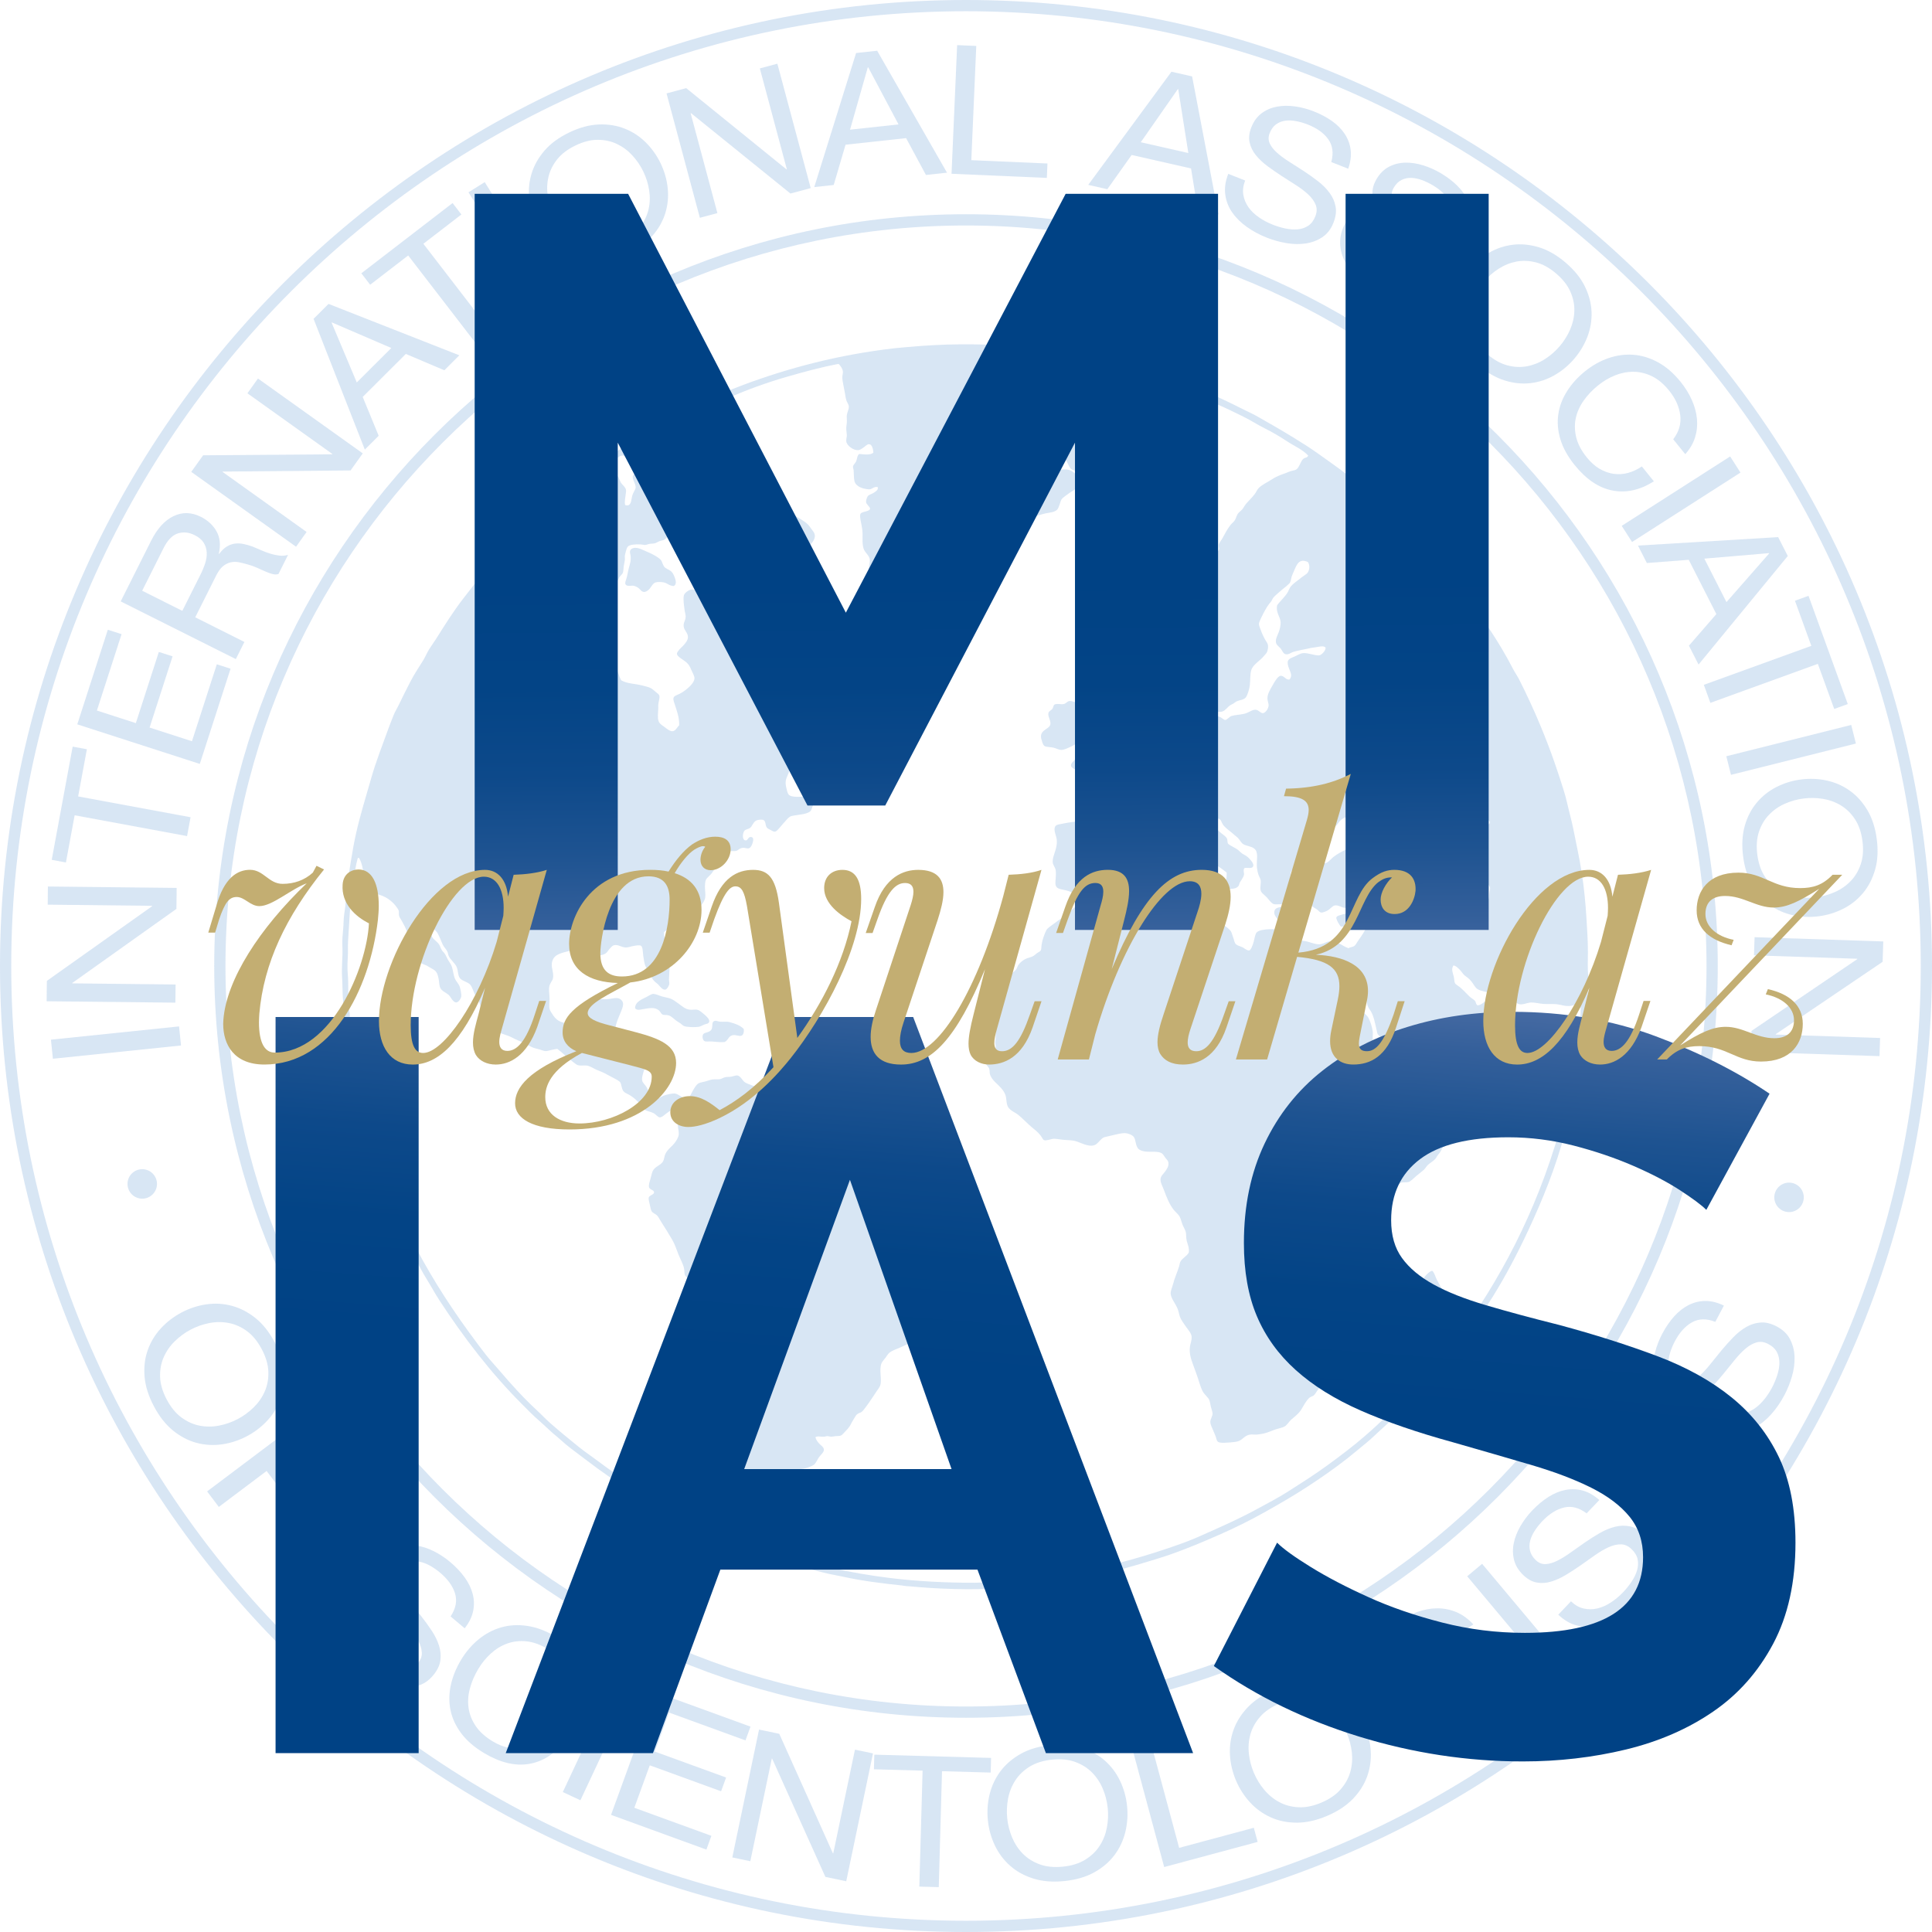
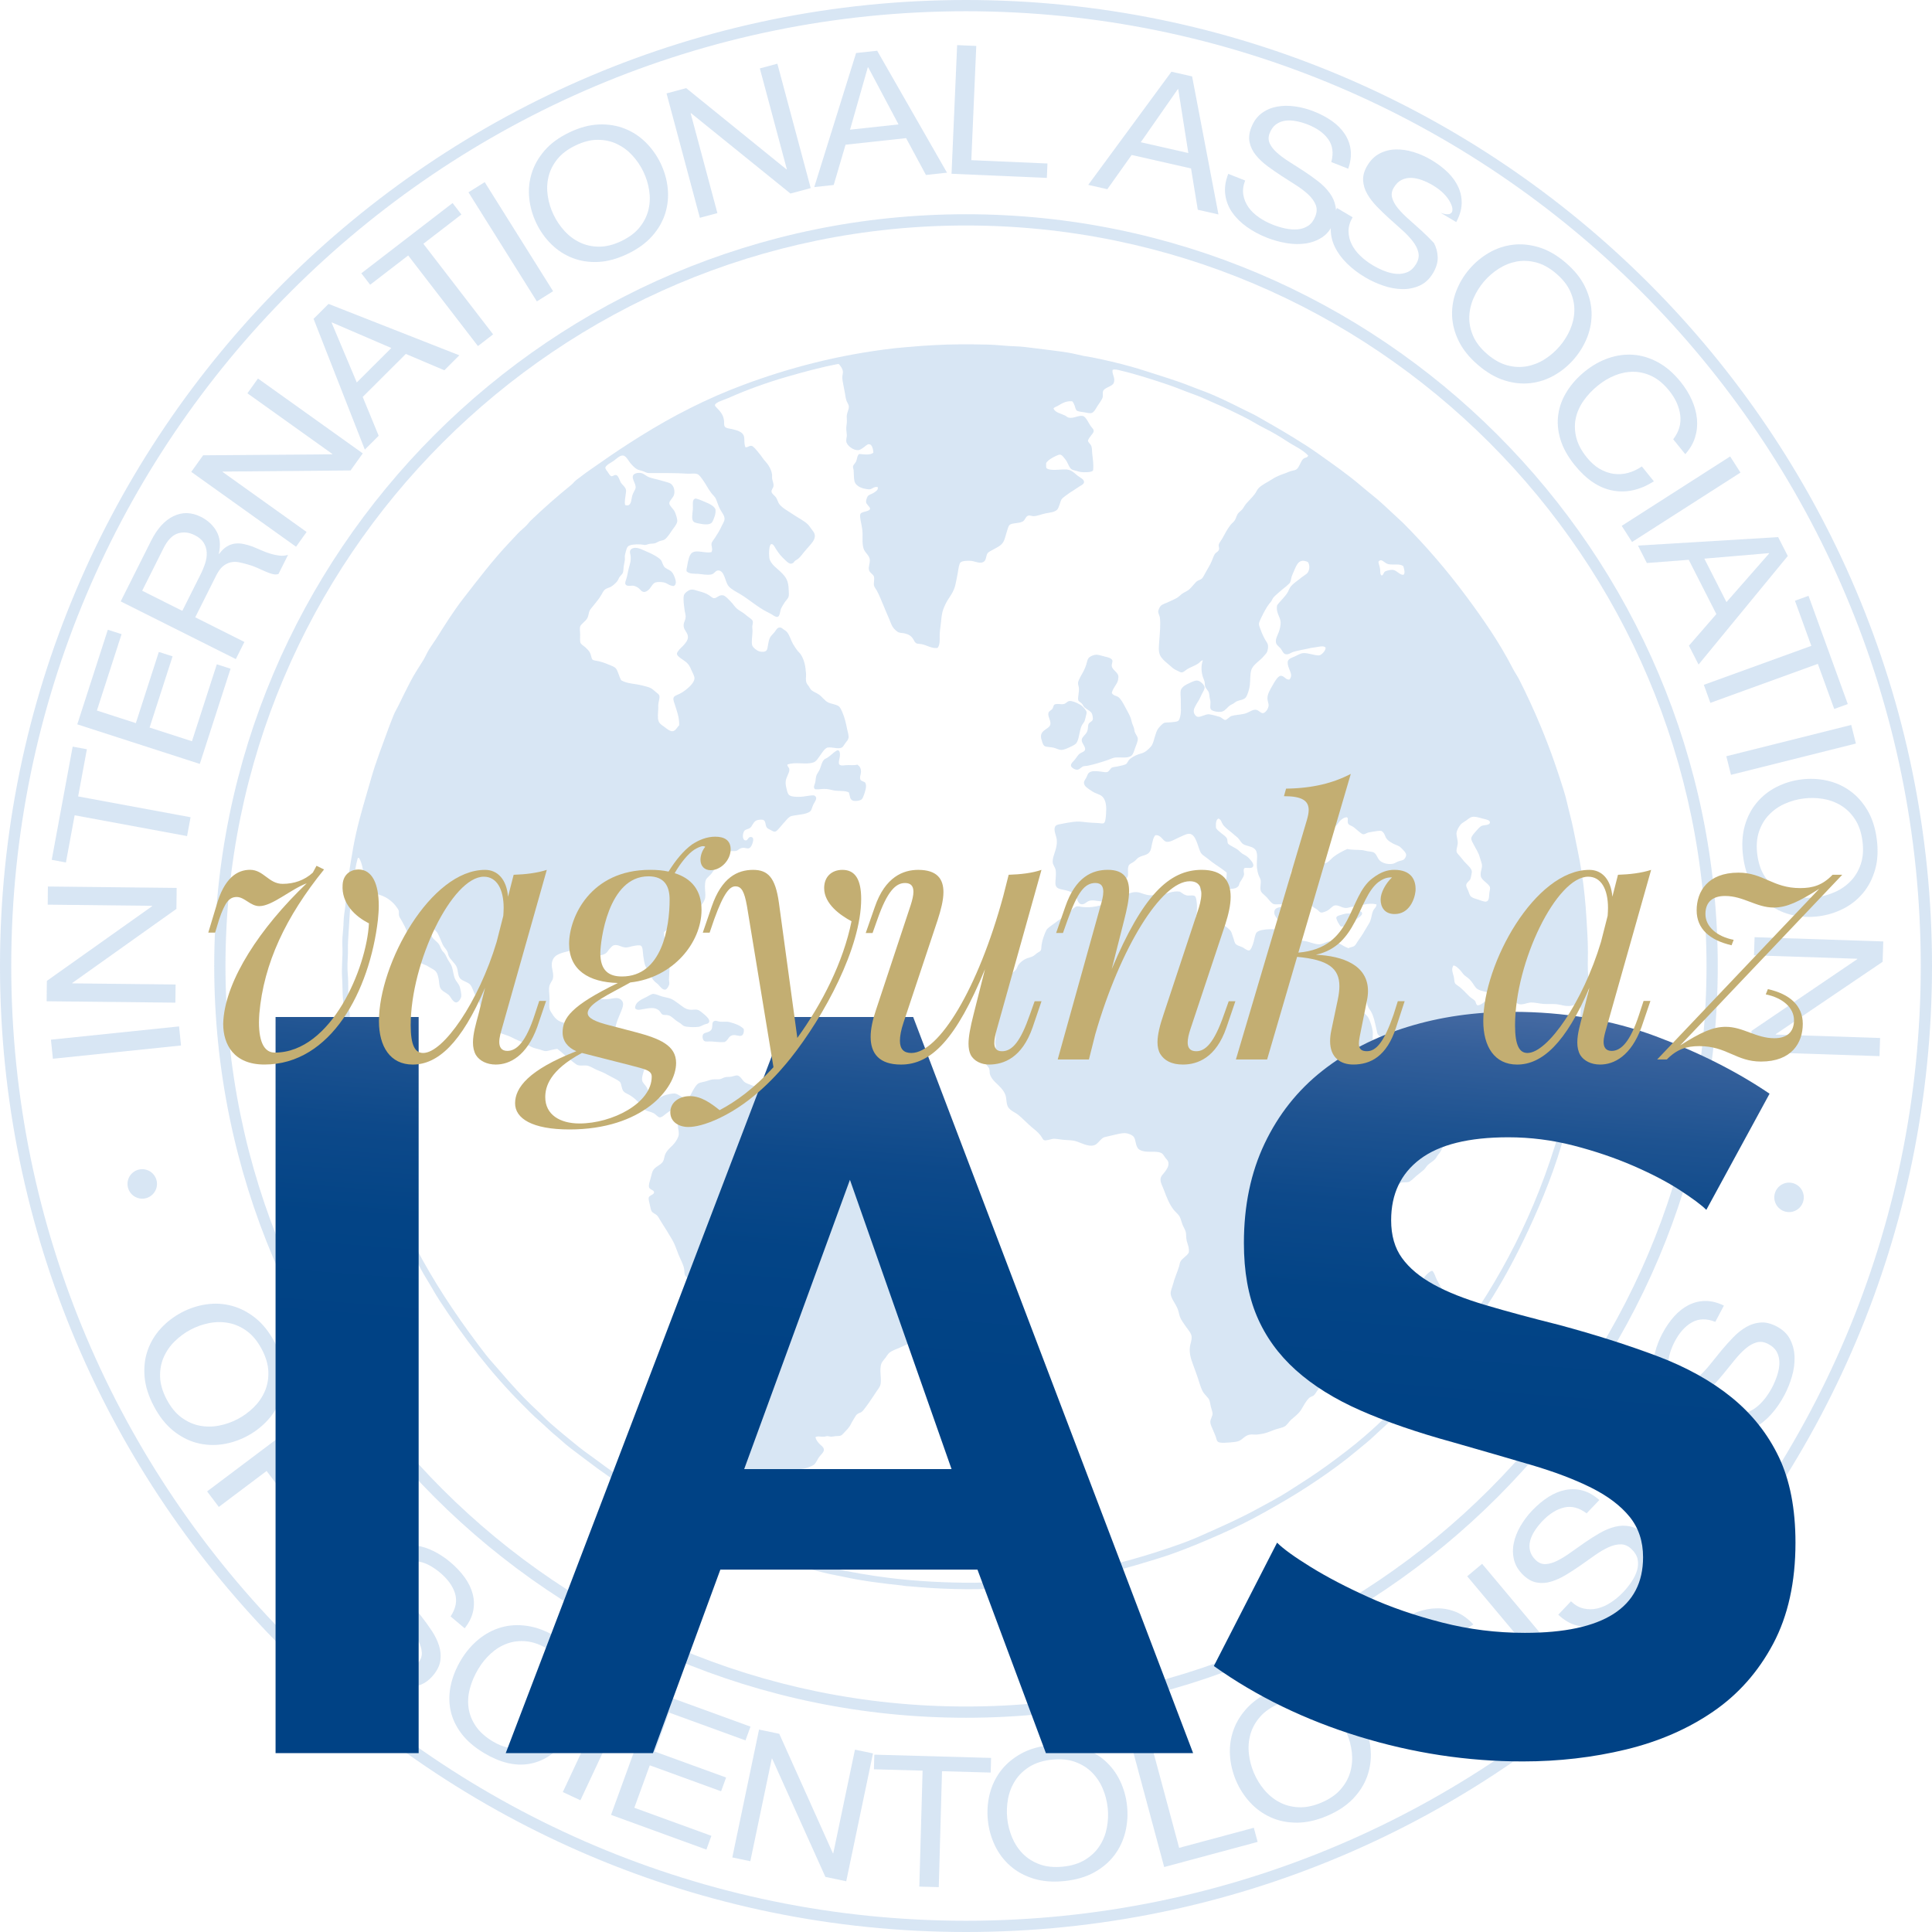
<svg xmlns="http://www.w3.org/2000/svg" xmlns:xlink="http://www.w3.org/1999/xlink" version="1.1" x="0px" y="0px" viewBox="0 0 1200 1200" enable-background="new 0 0 1200 1200" xml:space="preserve">
  <g id="logo">
    <g>
      <defs>
        <rect id="SVGID_1_" x="0" y="0" width="1200" height="1200" />
      </defs>
      <clipPath id="SVGID_2_">
        <use xlink:href="#SVGID_1_" overflow="visible" />
      </clipPath>
      <g clip-path="url(#SVGID_2_)">
        <defs>
          <rect id="SVGID_3_" x="0" y="0" width="1200" height="1200" />
        </defs>
        <clipPath id="SVGID_4_">
          <use xlink:href="#SVGID_3_" overflow="visible" />
        </clipPath>
        <g opacity="0.35" clip-path="url(#SVGID_4_)">
          <g>
            <defs>
              <rect id="SVGID_5_" x="-61.91" y="-47.34" width="1323.83" height="1250.99" />
            </defs>
            <clipPath id="SVGID_6_">
              <use xlink:href="#SVGID_5_" overflow="visible" />
            </clipPath>
            <path clip-path="url(#SVGID_6_)" fill="#8FB6E0" d="M267.35,577.42c0.29,1.42,0.4,3.11,0.88,4.22c0.8,1.86,3.37,3.17,4.57,5.1       c0.62,0.99,0.92,2.24,1.58,3.34c0.56,0.94,1.53,1.66,2.11,2.64c0.69,1.16,1.17,2.46,1.93,3.69c0.76,1.21,1.69,2.57,2.11,3.69       c0.93,2.46,0.99,5.35,2.11,7.91c0.74,1.7,2.42,3.15,2.99,5.1c0.36,1.25,1.02,4.38,0.88,5.63c-0.17,1.5-1.69,3.88-3.16,3.87       c-2.08,0-3.45-3.59-4.57-4.57c-1.91-1.66-4.62-2.55-5.45-4.75c-0.58-1.54-0.54-3.58-0.88-5.28c-0.77-3.78-1.45-5.03-4.4-6.5       c-1.1-0.55-2.13-1.31-2.99-1.76c-2.17-1.11-4.97-1.31-5.27-4.22c-0.17-1.63,1.03-3.26,0.7-4.92c-0.25-1.29-1.86-2.2-2.81-3.16       c-3.2-3.27-3.85-6.89-5.98-11.43c-0.51-1.08-1.3-2.45-1.94-3.69c-0.69-1.34-1.72-2.61-1.93-3.69c-0.2-1.02,0.06-2.19-0.17-2.99       c-0.2-0.69-0.77-1.45-1.23-2.11c-2.1-3.01-5.4-5.79-9.14-7.21c-3.24-1.23-7.4-2.27-8.79-4.4c-0.75-1.16-0.85-2.94-1.41-4.57       c-1.71-5.01-1.52-10.23-4.04-14.41c-0.17,0-0.21-0.15-0.35-0.17c-0.21,0.08-0.4,0.19-0.53,0.35       c-1.31,4.46-1.73,8.82-2.46,13.36c-0.25,1.61-0.16,3.22-0.35,4.93c-0.13,1.2-0.52,2.44-0.7,3.69       c-0.61,4.31-1.14,8.23-1.41,12.3c-0.37,5.59-0.65,11.32-1.05,17.06c-0.23,3.33,0.08,6.82-0.18,10.37       c-0.24,3.41-0.28,6.95,0,10.2c0.62,7.11-0.05,14.17,0.53,20.74c0.11,1.24,0.6,2.7,0.7,4.05c0.11,1.34-0.11,2.73,0,4.05       c0.11,1.18,0.41,2.34,0.53,3.51c0.25,2.46,0.52,4.93,0.88,7.38c2.15,14.61,4.21,28.54,7.39,42.02       c2.06,8.74,4.51,17.41,7.03,25.85c2.55,8.5,5.11,16.99,8.44,24.61c3.43,7.87,6.39,15.7,9.67,23.21       c1.61,3.68,3.57,7.38,5.45,10.9c1.95,3.65,3.67,7.37,5.63,10.9c11.7,21.08,25.26,40.76,39.56,59.25       c2.36,3.06,5.04,5.84,7.56,8.8c7.65,8.96,15.35,17.59,23.91,25.49c2.88,2.66,5.55,5.55,8.44,8.09       c5.93,5.2,11.88,10.09,17.93,14.95c3.06,2.45,6.33,4.68,9.49,7.03c9.44,7.01,19.11,14,29.19,20.04       c8.55,5.13,17.58,10.26,26.55,14.77c1.78,0.9,3.7,2.06,5.8,2.11c0.8-3.44-0.04-6.58-0.35-9.67c-0.15-1.52-0.46-3.11-0.7-4.57       c-0.26-1.58-0.99-3.63-0.88-4.93c0.13-1.53,0.34-3.27,0.53-5.1c0.36-3.42,1.41-6.54,1.76-9.49c0.2-1.76,0.03-3.62,0.35-5.28       c0.24-1.2,0.94-2.56,1.41-3.87c0.5-1.39,0.77-2.86,1.23-4.22c1.89-5.58,3.9-10.46,5.1-16.35c0.63-3.09,2.18-6.01,2.11-8.61       c-0.05-1.65-1.07-3.2-1.06-5.28c0.02-3.63,2.08-7.56,2.46-11.25c0.15-1.43-0.01-2.81,0.17-4.22c0.16-1.25,0.41-2.57,0.7-3.87       c0.55-2.42,0.97-4.91,1.58-7.39c0.59-2.39,1.52-4.73,1.76-7.21c0.13-1.38,0.01-2.78,0.17-4.22c0.15-1.33,0.47-2.7,0.53-4.05       c0.09-2.25-0.35-4.38-0.35-6.85c0-2.26,0.25-4.62,0-6.51c-0.43-3.23-2.73-4.86-5.1-6.5c-1.82-1.25-3.81-2.54-5.45-3.69       c-1.3-0.91-3.37-2.72-5.27-3.86c-1.82-1.09-4.91-1.88-5.8-3.52c-0.65-1.21-0.46-3.12-0.7-4.39c-0.53-2.69-2.33-5.81-3.51-8.79       c-1.26-3.16-2.16-6.13-3.7-8.79c-2.24-3.88-4.66-7.74-7.03-11.43c-0.84-1.3-1.53-2.86-2.46-3.86c-1-1.09-2.85-1.56-3.52-2.82       c-0.45-0.84-0.75-2.44-1.05-3.86c-0.35-1.64-0.91-3.4-0.71-4.4c0.34-1.64,3.36-1.83,3.34-3.34c-0.02-1.63-2.8-1.5-3.16-3.34       c-0.25-1.27,0.4-3.36,0.88-4.92c0.55-1.81,0.9-3.86,1.41-4.92c1.45-3.05,5.04-3.52,6.5-6.16c0.62-1.11,0.74-3.15,1.41-4.57       c1.34-2.86,4.08-4.57,5.8-6.86c1.01-1.34,2.23-3.3,2.46-4.92c0.19-1.35-0.13-2.82-0.35-4.22c-0.53-3.5,0.58-10.51-2.11-11.25       c-1.95-0.54-3.45,0.92-4.92,1.93c-1.42,0.98-2.94,2.69-4.4,2.64c-1.19-0.04-2.43-1.93-3.87-2.64       c-2.01-0.99-4.14-1.23-5.27-1.93c-0.87-0.55-1.82-2.1-2.82-3.34c-1.83-2.3-4.11-4.34-6.5-5.8c-1.33-0.82-2.94-1.35-3.87-2.29       c-1.33-1.33-1.39-4.39-2.11-5.63c-0.52-0.9-2.75-2.07-4.57-2.99c-1.81-0.91-3.31-1.8-4.92-2.64c-1.8-0.94-3.61-1.56-5.28-2.28       c-1.81-0.8-3.42-1.92-5.27-2.46c-1.89-0.55-4.09,0.11-6.15-0.35c-1.07-0.24-2.43-1.48-3.51-2.29c-3.58-2.66-6.15-5.44-9.5-7.91       c-1.18,0.14-2.43,0.45-3.69,0.7c-1.2,0.23-2.56,0.75-3.69,0.7c-0.85-0.03-2.35-0.66-3.69-1.05c-1.36-0.4-2.84-0.67-3.87-1.06       c-1.61-0.61-3.32-1.8-5.1-2.64c-2.75-1.29-5.73-2.42-8.09-3.7c-2.62-1.41-6.1-2.14-8.61-3.33c-1.01-0.48-2.36-1.58-3.87-2.29       c-1.46-0.69-3.2-1.03-4.4-1.76c-1.31-0.8-2.98-2.8-3.17-3.86c-0.21-1.24,0.25-2.74,0.35-3.87c0.13-1.39,0.31-2.79,0.18-4.04       c-0.23-2.09-1.03-3.16-1.93-4.75c-0.52-0.91-1.13-1.86-1.58-2.82c-0.94-1.95-1.57-4.37-2.81-5.98c-1.5-1.93-5.42-2.34-6.68-4.4       c-1.19-1.94-0.91-4.35-1.76-6.5c-1.06-2.69-3.87-4.42-5.1-7.21c-0.33-0.76-0.35-1.69-0.7-2.46c-0.71-1.57-2.27-2.91-2.99-4.57       c-0.97-2.25-2.06-5-3.16-7.03c-0.55-1-1.81-1.83-2.29-2.81c-0.55-1.14-0.06-3.48-2.11-3.17       C266.38,574.41,267.09,576.15,267.35,577.42 M832.43,509.74c-1.04,0.97-1.63,2.33-2.82,3.34c-1.11,0.95-2.87,1.62-4.04,2.81       c-0.65,0.66-1.25,1.7-1.76,2.46c-0.56,0.86-1.13,1.71-1.76,2.64c-1.11,1.63-2.99,3.86-3.16,5.45c-0.2,1.82,0.8,3.3,1.41,5.63       c0.56,2.15,0.53,4.13,2.81,4.04c1.64-0.06,3.98-2.95,4.92-3.69c2.67-2.09,5.51-3.62,8.8-5.1c2.73,0.67,6.04,0.43,9.14,0.7       c1.11,0.1,2.31,0.5,3.51,0.71c1.34,0.23,2.82,0.25,3.69,0.7c1.92,0.97,2.24,3.6,3.86,5.1c1.52,1.4,4.72,2.64,8.26,1.93       c0.97-0.19,1.85-0.92,3.17-1.41c1.42-0.52,2.59-0.53,3.52-1.23c0.6-0.46,1.47-1.81,1.4-2.99c-0.05-0.79-0.91-1.95-1.76-2.82       c-0.8-0.83-1.85-1.92-2.46-2.28c-1.31-0.79-2.9-1.16-4.22-1.93c-1.3-0.77-2.64-1.54-3.51-2.64c-1.49-1.87-1.16-3.79-3.51-5.1       c-1.45-0.09-2.9,0.11-4.22,0.35c-1.33,0.25-2.65,0.39-3.87,0.7c-1.05,0.27-2.09,1.17-3.16,1.05c-0.83-0.09-2.2-1.36-3.16-2.11       c-1.07-0.83-2.18-1.94-2.99-2.46c-1.31-0.86-2.94-1.1-3.34-2.46c-0.34-1.14,0.43-2.84-0.53-3.52       C834.79,507.64,833.39,508.83,832.43,509.74 M910.49,509.74c-1.19,0.81-2.54,1.6-3.16,2.29c-1,1.09-2.42,3.57-2.64,5.1       c-0.29,2.04,0.9,4.47,0.71,6.85c-0.15,1.71-0.92,3.49-0.71,4.92c0.16,1.07,1.42,2.06,2.28,3.17c0.83,1.05,1.69,2.07,2.47,2.99       c1.68,1.98,4.55,4.08,4.74,6.15c0.05,0.58-0.21,1.74-0.35,2.46c-0.16,0.79-0.32,1.81-0.53,2.28c-0.56,1.27-2.57,2.3-2.64,3.87       c-0.04,0.99,0.72,2.12,1.23,3.34c0.52,1.25,0.84,2.61,1.41,3.34c0.92,1.17,2.91,1.64,4.39,2.11c1.62,0.51,4.12,1.61,5.28,1.41       c1.98-0.35,1.84-2.61,2.11-5.45c0.12-1.26,0.64-2.45,0.35-3.52c-0.54-2.05-5.1-4.23-5.63-6.68c-0.55-2.55,0.78-4.71,0.7-6.85       c-0.05-1.29-0.84-3.13-1.23-4.57c-0.93-3.48-2.3-5.28-3.69-7.91c-0.68-1.28-1.8-3.22-1.76-4.22c0.05-1.35,1.7-3.18,2.81-4.4       c1.04-1.14,2.42-2.97,3.87-3.52c1.62-0.61,4.89-0.17,4.92-2.11c0.03-1.39-2.13-1.76-4.22-2.29c-2.6-0.66-5.07-1.56-7.04-1.06       C912.93,507.77,911.85,508.81,910.49,509.74 M862.49,350.45c-2.65-0.43-4.27-4.1-6.33-1.58c0.08,1.41,0.91,3.01,1.06,4.75       c0.16,1.89-0.09,3.3,1.06,3.87c1.11-0.57,1.03-1.78,1.93-2.46c0.79-0.59,3.71-1.27,5.1-1.05c2.33,0.36,4.32,3.46,6.51,2.99       c1.18-1.18,0.15-3.94-0.17-5.28C869.48,349.94,865.94,351.01,862.49,350.45 M539.87,275.9c-1.26-0.12-2.51,1.38-3.34,1.94       c-1.02,0.67-2.25,1.68-3.51,1.76c-2.92,0.18-7.03-2.75-7.39-5.45c-0.16-1.2,0.39-2.61,0.35-4.05c-0.04-1.3-0.35-2.55-0.35-3.87       c-0.01-1.3,0.25-2.5,0.35-3.87c0.12-1.58-0.17-3.19,0-4.57c0.22-1.78,1.41-3.67,1.23-5.45c-0.13-1.27-1.21-2.56-1.58-3.87       c-0.44-1.52-0.59-3.2-0.88-4.57c-0.31-1.47-0.6-3.07-0.88-4.57c-0.3-1.64-0.7-3.41-0.7-4.92c0-1.35,0.5-2.5,0.35-3.7       c-0.23-1.84-1.21-3.06-2.46-4.57c-0.42-0.13-1.55,0.14-1.76,0.18c-10.45,2.03-20.46,4.82-30.06,7.56       c-6.51,1.85-12.82,3.93-18.99,6.15c-6.55,2.36-11.69,4.45-17.93,7.21c-2.37,1.05-8.14,2.61-8.26,4.39       c-0.04,0.6,0.71,1.23,1.05,1.58c2.1,2.2,4.13,4.28,4.57,7.91c0.2,1.65-0.14,2.92,0.52,3.87c0.79,1.11,2.96,1.14,4.75,1.58       c3.03,0.74,5.76,1.58,6.85,3.69c1.03,1.97,0.03,5.04,1.23,7.56c1.77,0.11,2.12-1.18,3.86-0.88c1.05,0.18,2.94,2.61,3.87,3.69       c1.35,1.58,2.22,2.87,3.34,4.4c1.13,1.53,2.43,2.71,3.34,4.22c1.01,1.67,1.88,3.57,2.11,5.62c0.08,0.78-0.07,1.79,0,2.29       c0.15,1.22,1.08,3.01,0.88,4.75c-0.15,1.24-1.39,2.29-1.23,3.52c0.17,1.35,2.17,2.44,2.99,3.87c0.79,1.38,1.16,2.86,1.76,3.69       c1.85,2.55,5.59,4.41,8.61,6.5c3.1,2.15,6.65,3.77,9.14,6.15c0.79,0.75,1.62,2.04,2.46,3.17c1.41,1.87,2.39,2.95,1.76,5.45       c-0.4,1.57-1.85,3.21-2.99,4.57c-1.14,1.37-2.39,2.63-3.51,4.04c-0.97,1.22-2.01,2.7-3.51,4.05c-0.6,0.53-1.56,0.95-2.29,1.58       c-0.46,0.4-0.54,0.8-0.88,1.06c-1.97,1.51-3.68-0.45-5.1-1.76c-2.57-2.37-3.65-3.74-5.62-6.68c-0.6-0.89-1.65-3.49-2.99-3.16       c-1.3,0.31-1.56,5.6-1.23,8.26c0.27,2.27,1.76,4.07,3.16,5.45c0.99,0.98,2.2,1.9,3.16,2.82c2.81,2.67,5.21,4.9,5.62,9.84       c0.16,1.94,0.3,4.41,0.18,5.63c-0.17,1.72-1.51,2.62-2.46,4.04c-0.88,1.32-1.86,2.93-2.28,3.87c-0.75,1.65-0.63,4.91-2.29,5.27       c-1.14,0.25-2.76-1.09-4.22-1.93c-1.5-0.86-3.02-1.5-4.04-2.11c-5.61-3.3-9.65-6.92-14.77-10.02c-2.48-1.5-5.67-3-7.39-5.1       c-2.11-2.57-2.41-9.64-6.33-9.67c-1.84-0.01-2.39,2.08-4.22,2.46c-2.76,0.59-5.79-0.19-8.26-0.35       c-2.44-0.16-5.35,0.23-7.21-1.58c-0.19-0.99,0.16-2.04,0.35-3.16c0.54-3.11,1.19-7.19,3.16-8.44       c3.03-1.93,8.51,0.67,11.96-0.35c0.98-1.92-0.17-3.58,0-5.1c0.14-1.27,1.27-2.4,2.11-3.69c1.71-2.64,2.91-4.52,4.22-7.39       c0.71-1.54,1.67-2.85,1.76-4.22c0.15-2.26-1.53-3.87-2.81-6.33c-1.07-2.05-1.73-4.42-2.46-6.15c-0.6-1.41-2.01-2.58-2.99-3.87       c-2.05-2.68-3.19-5.23-5.1-7.91c-0.95-1.34-2.17-3.01-2.99-3.52c-1.66-1.04-4.48-0.32-7.21-0.53       c-6.29-0.47-16.33-0.35-23.38-0.35c-1.42,0-2.38-0.74-3.87-1.23c-1.17-0.38-2.58-0.7-3.34-1.05c-1.3-0.61-3.32-2.64-4.57-4.22       c-1.11-1.41-2.43-4.26-4.4-4.4c-2.06-0.15-4.19,2.24-5.8,3.34c-1.25,0.86-4.99,2.79-5.1,4.22c-0.07,0.78,1.07,2.06,1.58,2.82       c0.8,1.19,1.11,2.02,2.11,2.46c0.95,0.19,1.88-0.94,2.99-0.71c1.52,0.32,2.1,3.29,2.99,4.75c0.86,1.39,2.88,2.69,3.17,4.57       c0.11,0.75-0.09,1.62-0.18,2.46c-0.27,2.63-0.91,4.8-0.35,6.86c3.92,1.22,3.63-3.06,4.4-5.8c0.61-2.18,2.03-3.81,2.11-5.1       c0.14-2.31-2.17-4.96-1.76-7.03c0.37-1.87,3.34-2.31,5.27-1.93c1.48,0.28,2.84,1.72,4.57,2.46c2.27,0.96,4.93,1.26,7.56,2.11       c2.63,0.84,5.19,1.17,6.5,2.28c1.72,1.47,2.23,4.24,1.76,6.33c-0.51,2.28-3.04,3.88-2.99,5.62c0.05,1.51,2.55,3.48,3.34,5.1       c0.76,1.57,1.78,4.89,1.58,6.15c-0.34,2.08-2.39,4.17-3.69,6.15c-1.12,1.71-2.87,4.43-4.57,5.28c-0.68,0.34-1.9,0.44-2.99,0.88       c-0.93,0.37-1.72,0.97-2.64,1.23c-0.96,0.28-2.08,0.18-3.16,0.35c-1.12,0.18-2.13,0.71-2.99,0.71c-0.78,0-1.65-0.3-2.64-0.35       c-2.95-0.15-6.83,0-8.09,1.41c-0.75,0.83-1.62,4.61-1.76,5.63c-0.11,0.8,0.1,1.72,0,2.64c-0.13,1.15-0.54,2.57-0.7,3.86       c-0.19,1.51-0.21,3.16-0.53,4.05c-0.3,0.82-1.22,1.51-1.93,2.46c-0.66,0.88-1.02,2.05-1.58,2.81       c-0.94,1.26-2.83,2.84-4.05,3.52c-0.86,0.48-2.51,0.8-3.51,1.58c-0.97,0.75-1.6,2.14-2.29,3.34c-1.51,2.63-3.15,4.39-4.92,6.68       c-0.94,1.22-1.99,2.29-2.46,3.34c-0.53,1.2-0.55,3.11-1.41,4.57c-1.21,2.07-3.93,3.62-4.4,5.1c-0.34,1.07-0.03,3.02,0,4.92       c0.03,1.92-0.21,4.02,0.17,5.1c0.43,1.19,2.07,1.98,3.16,2.99c1.01,0.92,2.26,2.19,2.82,3.34c0.69,1.45,0.73,3.07,1.4,4.04       c0.56,0.82,2.89,0.88,4.22,1.23c2.8,0.72,4.59,1.43,7.03,2.46c2.28,0.96,3.3,1.31,4.22,3.34c0.95,2.09,1.37,3.95,2.46,5.98       c1.82,1.06,3.97,1.62,5.98,1.94c2.95,0.46,4.97,0.75,7.56,1.4c1.78,0.45,3.58,0.87,4.92,1.58c1.08,0.58,1.93,1.42,2.99,2.29       c1.05,0.86,2.1,1.52,2.29,2.46c0.3,1.53-0.56,3.62-0.7,5.46c-0.07,0.79,0.05,1.69,0,2.63c-0.13,2.27-0.5,5.67,0.17,7.56       c0.62,1.74,2.36,2.74,3.69,3.69c1.19,0.86,3.3,2.73,4.92,2.64c2.03-0.12,2.86-2.48,4.22-3.69c0.11-5.11-1.45-8.82-2.64-12.66       c-0.36-1.17-1.22-3.07-0.88-4.39c0.32-1.28,2.35-1.8,3.69-2.47c1.73-0.85,2.97-1.77,3.87-2.46c1.7-1.3,5.28-4.38,5.45-7.04       c0.09-1.45-0.92-3.02-1.58-4.57c-1.8-4.19-2.45-5.03-5.98-7.39c-1.49-1-3.35-2.26-3.34-3.52c0.01-0.74,1.08-2.04,1.58-2.63       c0.78-0.93,1.65-1.61,2.11-2.11c1.19-1.29,3.11-3.31,3.16-5.46c0.07-2.72-2.29-4.04-2.64-6.68c-0.32-2.5,1.2-3.71,1.23-6.15       c0.01-1.21-0.52-2.67-0.7-4.22c-0.17-1.43-0.42-3.03-0.53-4.4c-0.09-1.21-0.25-3.53,0.18-4.75c0.52-1.49,2.99-3.13,4.22-3.34       c1.82-0.31,3.14,0.48,4.75,0.88c2.76,0.7,4.72,1.35,6.68,2.64c0.99,0.64,2,1.74,2.99,1.76c2.01,0.03,2.9-2.22,5.63-1.76       c1.47,0.25,3.44,2.56,4.75,3.87c1.56,1.56,2.45,3.23,4.05,4.57c1.27,1.07,3.26,1.96,5.1,3.52c0.73,0.62,1.52,1.29,2.46,1.93       c1.06,0.72,1.92,1.45,2.11,2.28c0.23,1.02-0.31,2.2-0.35,3.34c-0.03,0.72,0.19,1.58,0.17,2.46c-0.02,3.12-0.86,7.17-0.17,9.14       c0.44,1.25,2.55,3.12,4.4,3.69c0.87,0.27,3.13,0.58,4.22-0.35c0.94-0.8,0.89-2.34,1.23-3.87c0.27-1.2,0.38-2.53,1.05-4.05       c0.58-1.29,1.76-2.2,2.82-3.52c1.07-1.33,1.73-2.84,2.99-2.99c1.5-0.17,1.86,0.54,2.64,1.06c0.87,0.58,1.69,1.1,2.11,1.58       c1.77,2.01,2.44,5.09,3.87,7.56c0.68,1.18,1.49,2.38,2.29,3.51c0.81,1.17,1.93,2.03,2.64,3.16c2.11,3.4,2.8,6.95,3.16,11.78       c0.11,1.46-0.24,2.97,0,4.57c0.24,1.61,1,2.27,1.76,3.34c0.53,0.76,0.88,1.6,1.41,2.11c1.33,1.3,3.32,1.82,4.92,2.99       c2.04,1.49,3.46,3.68,5.45,4.75c1.93,1.03,4.44,1.07,6.5,2.29c1.22,0.71,1.88,2.49,2.64,4.22c1.4,3.18,2.09,6.61,2.81,10.02       c0.39,1.84,1.14,4.04,0.88,5.63c-0.16,0.99-0.98,2-1.93,3.16c-0.7,0.86-1.41,2.41-2.29,2.82c-2.44,1.14-5.74-0.55-8.97,0       c-1.98,0.98-2.91,2.8-4.22,4.57c-1.16,1.57-2.37,3.85-4.22,4.57c-4.55,1.76-11.5-0.55-16.35,1.41       c-0.14,1.3,1.26,1.54,1.23,3.34c-0.03,2.08-2.01,4.4-2.28,7.21c-0.16,1.64,0.3,3.52,0.7,5.1c0.34,1.34,0.6,2.94,2.11,3.69       c1.25,0.62,3.36,0.68,5.27,0.7c3.88,0.04,6.75-1.13,9.67-0.88c2.56,1.54,0.47,3.43-0.71,5.98c-0.66,1.45-0.88,3.07-1.76,3.87       c-2.29,2.09-8.12,2.04-11.78,2.99c-1.72,0.44-3.91,3.46-5.28,4.92c-0.66,0.7-1.48,1.7-2.28,2.64c-0.63,0.74-1.7,2.08-2.82,2.11       c-0.77,0.02-1.78-0.7-2.46-1.05c-0.86-0.44-1.84-0.85-2.28-1.41c-1.32-1.66-0.43-4.15-2.46-4.92c-1.61-0.16-3.23-0.12-4.57,0.7       c-1.65,1.01-2.12,3.43-3.52,4.4c-1.05,0.72-2.62,0.82-3.34,1.58c-1.33,1.41-1.73,6.04,0.7,6.15c1.48,0.07,1.42-2.51,3.52-2.11       c1.57,0.3,1.21,2.33,0.7,3.87c-0.42,1.28-1.18,2.94-2.46,3.16c-1.07,0.19-2.28-0.42-3.34-0.35c-0.64,0.04-1.09,0.21-1.58,0.35       c-1.09,0.33-1.64,1.33-2.81,1.58c-1.04,0.23-2.35,0-3.52,0.18c-1.06,0.16-2.04,0.51-2.99,0.7c-2.41,0.48-4.5,0.37-5.1,2.29       c-0.48,1.54,0.47,2.8,0.17,4.57c-0.17,0.98-0.97,2.09-1.58,2.99c-0.58,0.86-1.19,1.78-1.76,2.64       c-1.24,1.89-3.41,3.19-4.04,4.75c-0.43,1.05-0.51,2.67-0.53,3.87c-0.04,2.32,0.44,4.81,0.18,6.86       c-0.27,1.99-1.19,2.99-2.11,4.4c-1.41,2.15-2.56,2.88-4.57,4.22c-0.9,0.6-1.82,1.27-2.64,1.93       c-5.4,4.39-11.03,6.29-16.35,11.08c-0.04,5.99,3.35,9.49,3.86,14.94c0.1,1.05-0.23,2.16-0.35,3.52c-0.12,1.26,0.04,2.7,0,4.04       c-0.08,2.44-0.36,5.07-0.35,7.21c0,0.75,0.3,1.71,0.18,2.46c-0.21,1.34-1.53,3.39-2.46,3.52c-1.86,0.25-3.41-2.14-4.22-2.99       c-1.25-1.3-2.53-1.84-3.51-3.34c-0.76-1.15-1.35-2.87-2.29-4.4c-0.79-1.3-1.98-2.89-2.46-4.22c-0.54-1.49-0.93-3.89-1.23-6.15       c-0.34-2.52-0.23-5.37-1.41-6.15c-0.95-0.63-3.36-0.09-4.92,0.18c-1.41,0.24-3.05,0.92-4.57,0.88       c-2.77-0.08-4.69-1.99-7.21-1.41c-1.09,0.25-2.05,1.44-2.82,2.29c-0.8,0.88-1.43,2.14-2.46,2.82       c-1.71,1.13-4.64,1.65-6.85,1.05c-1.9-0.51-2.95-2.36-4.4-2.99c-0.94-0.4-1.93-0.6-2.99-0.7c-3.23-0.32-6.01,0.54-9.49,1.41       c-4.98,1.25-9.14,2.34-9.67,7.56c-0.31,3.05,1.36,5.84,0.7,9.14c-0.29,1.44-1.62,2.8-2.11,4.39c-0.76,2.46,0,5.28,0,8.27       c0,1.98-0.39,4.36,0,6.33c0.22,1.1,1.59,3.03,2.28,4.05c1.59,2.31,3.36,3.77,6.68,4.57c2.31,0.56,7.58,1.4,9.85,0.35       c1.67-0.78,1.88-2.47,2.64-4.4c1.05-2.66,1.86-4.97,3.16-7.38c0.46-0.84,1.26-2.49,2.29-2.99c1.58-0.77,5.18-0.16,7.39-0.17       c4.8-0.03,7.63-1.94,10.2,0.35c2.05,1.84,1.05,4.36,0,7.04c-1.25,3.18-2.58,5.79-3.34,8.96c-0.45,1.88-0.62,3.73-1.05,5.28       c-0.6,2.12-3.81,3.17-3.52,5.63c1.62,1.35,3.49,0.59,4.92,0.35c3.12-0.53,6.48-0.15,8.97,0.35c2.5,0.51,7.3,1.69,8.26,3.34       c0.7,1.19,0.52,3.34,0.7,4.74c0.2,1.54,0.6,2.93,0.35,4.4c-0.24,1.42-0.98,2.98-1.4,4.57c-0.44,1.65-1.14,3.55-0.88,5.27       c0.26,1.69,2.01,2.9,2.82,4.4c1.35,2.52,2.31,7.23,5.45,7.39c1.49,0.07,3.17-1.4,4.92-2.11c1.67-0.68,3.92-1.24,5.8-1.4       c0.4-0.04,1.11-0.07,1.58,0c2,0.3,5.18,3.47,7.56,2.98c1.38-0.28,2.6-3.45,3.34-4.74c0.96-1.68,2.21-3.81,3.52-4.57       c1-0.59,2.73-0.77,4.39-1.23c1.65-0.46,3.28-1.1,4.57-1.23c1.5-0.15,3.02,0.09,4.4-0.17c1.28-0.25,2.23-1.02,3.34-1.23       c1.06-0.21,2.58-0.09,3.87-0.35c1.46-0.3,2.72-0.86,3.69-0.7c1.84,0.31,3.02,3.12,4.57,4.22c1.21,0.86,3.65,1.55,5.8,2.46       c2.02,0.85,4.13,2.06,6.15,2.11c1.53,0.04,3.34-0.39,4.92-0.7c1.6-0.32,3.23-1.06,4.75-1.06c1.62,0,4.06,0.8,5.63,1.41       c1.83,0.72,2.71,2.61,4.22,4.05c1.19,1.13,2.68,2.01,3.69,2.99c1.34,1.28,2.29,3.03,3.87,4.22c1.57,1.18,3.45,2.05,4.92,3.34       c2.36,2.07,3.59,4.91,7.03,5.45c1.42,0.23,2.87-0.16,4.22,0c2.37,0.28,4.76,1.24,6.86,1.76c1.32,0.33,2.68,0.21,3.86,0.53       c2.58,0.7,4.65,3.06,6.51,4.92c1.61,1.61,3.64,3.08,4.75,4.92c1.13,1.88,1.78,4.54,2.11,6.86c0.13,0.89,0.01,1.86,0.17,2.82       c0.25,1.46,1.14,2.88,1.41,4.22c0.22,1.09-0.03,2.2,0.53,3.16c2.01,0.71,3.92,2.49,6.68,2.81c3.07,0.35,6.36,0.07,8.79,1.23       c1.28,0.61,2.13,1.87,2.46,3.16c0.35,1.38-0.26,3.31,0.88,4.75c3.31,0.03,3.73-3,6.33-3.34c1.28-0.17,2.8,0.55,4.4,1.05       c0.78,0.24,1.59,0.26,2.29,0.53c0.67,0.25,1.17,0.77,1.76,1.05c1.5,0.74,2.9,1,4.04,1.58c1.34,0.68,2.49,1.33,3.69,1.94       c1.72,0.87,3.35,3.44,5.28,5.1c3.75,3.22,7.38,5.55,11.6,8.26c2.12,1.36,4.92,2.26,6.33,3.69c2.95,2.98,0.67,8.23-0.35,11.25       c-0.59,1.75-1.07,3.69-1.93,5.1c-0.84,1.37-2.65,2.91-3.87,4.04c-1.33,1.25-3.16,2.12-4.04,3.34       c-0.41,0.56-0.55,1.88-1.06,2.63c-0.67,1.02-2.38,1.62-2.99,2.99c-0.66,1.48-0.76,3.69-1.23,5.62       c-0.48,1.97-1.25,3.95-1.41,5.63c-0.1,1,0.08,2,0,2.99c-0.19,2.22-0.99,4.19-1.76,6.32c-0.77,2.12-1.17,4.33-1.93,6.16       c-0.81,1.93-1.71,3.78-2.64,5.45c-0.47,0.86-0.89,1.85-1.41,2.64c-0.55,0.84-1.45,1.45-1.93,2.29       c-1.17,2.04-2.06,5.06-3.16,7.21c-0.43,0.84-1.38,1.29-2.11,1.93c-0.84,0.76-1.21,1.39-2.11,1.58       c-3.2,0.68-6.69-0.99-9.67-0.35c-0.9,0.2-2.02,0.86-3.16,1.41c-1.08,0.52-2.19,0.99-3.16,1.41c-2.25,0.97-4.64,1.76-6.15,2.99       c-0.93,0.75-1.71,2.08-2.64,3.34c-0.87,1.18-2.08,2.39-2.46,3.51c-1.5,4.37,0.51,9.89-0.7,13.54c-0.43,1.3-1.75,2.8-2.64,4.22       c-0.91,1.46-1.89,2.88-2.82,4.22c-0.84,1.23-1.8,2.75-2.81,4.04c-1.09,1.39-2.12,3.01-3.16,3.87       c-0.76,0.63-2.06,0.77-2.99,1.58c-0.8,0.7-1.59,2.36-2.47,3.69c-0.82,1.25-1.45,2.82-2.28,4.04c-0.6,0.89-1.54,1.9-2.46,2.82       c-0.86,0.86-1.93,2.29-2.81,2.64c-1.07,0.41-2.01,0.23-3.16,0.35c-0.98,0.11-1.9,0.35-2.81,0.35c-0.9,0.01-1.72-0.36-2.64-0.35       c-0.52,0.01-1.03,0.3-1.58,0.35c-2.24,0.2-4.21-0.62-5.63,0.35c0.47,1.68,1.29,2.76,2.46,4.05c1.03,1.13,2.86,2.05,2.81,3.87       c-0.04,1.54-2.1,3.14-2.98,4.4c-1.13,1.6-1.85,3.54-2.99,4.57c-0.84,0.77-2.32,1.26-3.52,1.76c-4.06,1.69-9.35,1.17-13.54,2.47       c-1.3,1.33-0.77,3.77-1.58,5.63c-1.02,2.34-4.12,3.43-4.93,5.98c-0.23,0.72-0.09,1.66-0.35,2.46       c-0.29,0.89-1.35,2.17-2.28,3.34c-0.87,1.09-1.72,2.28-2.46,3.34c-1.56,2.21-3.48,4.53-4.57,6.86       c-0.58,1.23-0.68,2.72-1.23,3.69c-0.59,1.04-3.2,1.82-4.4,2.46c-1.62,0.86-2.84,1.51-3.51,2.82c-0.1,2.77,0.86,4.47,0.35,7.21       c6.42,3.19,13.42,5.07,20.4,7.38c21.03,6.96,43.98,12.07,68.39,15.12c16.81,2.09,34.72,2.99,52.57,2.99       c2.19,0,4.26-0.16,6.5-0.35c2.35-0.19,4.76,0.17,7.04,0c8.77-0.67,17.22-1.41,25.49-2.29c8.34-0.88,16.42-2.18,24.26-3.69       c19.69-3.8,37.61-8.6,55.03-14.42c6.97-2.33,13.93-4.72,20.39-7.56c13.1-5.76,25.85-11.37,37.8-17.94       c6.05-3.31,12.08-6.41,17.76-10.02c8.64-5.5,17.12-10.85,25.14-16.71c8.05-5.87,15.96-11.84,23.38-18.28       c4.91-4.26,9.78-8.72,14.42-13.36c4.63-4.63,9.63-9.06,14.06-13.89c4.48-4.87,8.98-9.61,13.19-14.59       c8.56-10.14,16.93-20.27,24.44-31.29c26.3-38.63,47.05-82.84,59.6-135.38c1.34-5.66,2.51-11.51,3.51-17.23       c0.74-4.23,1.13-8.36,1.76-12.13c0.72-4.32,1.27-8.42,1.76-12.31c0.27-2.07,0.55-4.22,0.7-6.33c0.31-4.13,0.76-8.19,0.18-11.78       c-1.83-0.47-4.07,0.99-5.98,1.23c-3.42,0.43-6.18-0.81-8.79-1.06c-2.52-0.24-5.54,0.06-8.26-0.17       c-2.71-0.24-5.44-0.96-7.56-0.88c-2.29,0.09-5.05,1.58-7.38,1.06c-1.07-0.24-2.26-1.38-3.51-1.93c-1.35-0.6-2.8-0.99-4.22-1.41       c-2.91-0.86-5.42-2.62-7.91-3.34c-1.68-0.49-3.61-0.6-5.45-1.05c-1.69-0.42-3.82-0.97-4.92-1.76       c-1.37-0.98-2.51-3.26-3.69-4.75c-0.71-0.88-1.31-1.46-2.11-2.11c-0.86-0.68-1.81-1.25-2.46-1.93       c-0.99-1.03-1.66-2.28-2.81-3.34c-1.05-0.97-2-2.17-3.7-2.46c-1.53,2.34-0.44,4.42,0.17,6.86c0.4,1.56,0.27,3.14,0.71,4.05       c0.46,0.97,1.98,1.64,3.16,2.63c2.35,1.99,3.93,3.83,5.98,5.81c1.11,1.07,2.66,1.77,3.34,2.64c0.75,0.96,0.45,2.09,1.58,2.81       c2.53-0.12,4.05-2.32,6.16-3.34c1.18-0.56,3.22-1.32,5.1-0.87c1.27,0.3,2.31,2.13,3.34,2.99c1.33,1.1,2.87,1.83,4.22,2.81       c2.71,1.97,5.47,4.1,7.21,6.86c0.46,0.73,0.86,1.39,1.41,2.11c0.51,0.66,1.05,1.36,1.4,2.11c0.49,0.99,1.15,2.28,1.06,3.17       c-0.13,1.28-2.81,3.61-3.87,4.57c-1.64,1.49-3.25,2.72-4.4,4.04c-1.22,1.41-2.3,3.26-3.69,4.75c-0.68,0.73-1.5,1.35-2.11,2.11       c-0.71,0.87-1.17,1.68-1.93,2.29c-2.18,1.73-4.95,2.72-7.91,2.99c-0.85,0.08-1.73-0.11-2.64,0c-1.06,0.13-2.06,0.56-3.16,0.71       c-1.17,0.15-2.37,0.24-3.52,0.35c-2.55,0.23-5.05-0.29-7.39,0c-1.27,0.16-2.54,0.78-3.86,1.06c-2.78,0.56-5.33,0.44-7.56,1.05       c-1.09,0.3-2.36,0.58-2.99,0.88c-1.35,0.64-2.54,2.56-3.69,2.99c-1.5,0.55-3.87,0.34-6.15,0.7c-1.66,0.28-2.7,1.39-3.69,1.41       c-0.58,0.01-1.4-0.58-2.46-0.7c-1.4-0.17-3.13,0.2-3.87,0c-1.06-0.29-2.61-2.19-2.81-2.99c-0.48-1.94,0.57-4.14,0-6.86       c-0.32-1.46-2.07-3.38-3.17-4.75c-1.23-1.54-2.7-2.89-3.7-4.22c-1.03-1.39-2.09-3.12-3.34-4.57c-1.39-1.61-3.85-2.9-4.22-4.4       c-1.17-4.72-1.8-9.39-3.69-13.01c-0.6-1.14-1.53-2.21-2.11-3.52c-0.98-2.23-0.99-4.69-1.76-6.68c-0.89-2.33-2.98-3.86-4.4-5.98       c-1.29-1.92-1.33-4.05-4.05-4.57c-1.17,2.13-0.68,4.42,0.18,6.15c0.87,1.75,3.35,2.52,4.05,4.04c0.58,1.26,0.32,2.68,0.53,4.05       c0.26,1.72,0.98,3.83,1.76,5.27c1.06,1.98,2.95,2.99,3.86,4.57c1.26,2.18,2.55,6.3,2.82,8.97c0.17,1.81-0.38,4.05,0.17,5.98       c0.56,1.96,2.71,3.11,3.69,4.75c0.59,0.98,0.98,2.2,1.58,3.34c0.56,1.07,1.31,2.13,1.76,3.17c0.42,0.97,0.62,2.06,1.06,2.99       c0.8,1.67,2.77,3.04,4.04,4.22c2.17,2.01,5.01,3.23,6.33,5.81c0.45,2.4-0.12,3.47,0.36,5.27c0.38,1.46,1.73,1.67,2.98,3.51       c0.97,1.43,1.12,2.68,2.29,3.35c1.06,0.6,1.92,0.44,3.34,0.52c2.74,0.16,5.48,0.2,8.09,0c1.66-0.12,3.27,0.15,4.75,0       c3.72-0.38,6.38-2.48,9.32-2.81c3.98-0.46,8.02-0.3,7.91,2.81c-0.03,1.01-1.31,1.96-1.76,2.82c-0.71,1.33-1.17,2.83-1.93,4.22       c-0.8,1.45-1.32,2.94-1.93,4.4c-0.59,1.39-1.46,2.65-2.11,4.04c-1.43,3.04-2.41,5.95-3.69,8.79c-0.63,1.39-1.59,2.5-2.46,3.87       c-0.82,1.29-1.37,2.79-2.29,4.05c-0.44,0.61-1,1.15-1.41,1.76c-0.43,0.64-0.74,1.37-1.23,1.93c-1.34,1.54-3.13,2.34-4.75,3.87       c-0.78,0.74-1.52,2.12-2.46,2.99c-1.25,1.15-3.14,2.49-4.75,3.87c-1.63,1.41-3.33,3.36-4.93,3.7       c-1.54,0.31-3.44-0.02-4.39,0.35c-1.64,0.64-2.66,2.98-4.05,4.57c-1.47,1.7-3.14,2.28-4.22,4.04c-0.78,1.29-0.84,3-1.58,4.22       c-1.53,2.52-4.76,3.86-5.45,5.98c-0.25,0.77-0.24,1.98-0.35,3.16c-0.42,4.24,0.38,9.76,0.53,13.54       c0.78,1.7,3.37,1.93,4.04,3.87c0.54,1.55,0.02,3.22,0.17,5.1c0.12,1.4,0.57,2.77,0.71,4.22c0.24,2.67-0.71,5.82-0.35,8.61       c0.17,1.38,1.02,3.04,0.7,4.4c-0.27,1.17-2.99,3.75-3.87,4.4c-1.2,0.89-2.79,1.24-3.87,1.93c-0.98,0.63-1.88,2.02-2.99,2.81       c-0.89,0.63-2.05,1.21-3.16,1.94c-2.31,1.52-3.89,2.43-6.33,3.87c-1.31,0.77-2.84,1.3-3.34,1.93       c-0.63,0.79-1.25,2.91-1.41,4.57c-0.33,3.37,0.29,7.7,0,11.08c-0.12,1.46-0.47,3.1-0.7,4.57c-0.29,1.77-0.4,3.46-0.88,4.57       c-0.89,2.07-3.14,2.88-4.92,3.87c-1.56,0.86-3.6,1.21-4.92,2.98c0.05,1.9-0.7,3.72-0.88,5.63c-0.2,2.04-0.09,4.17-0.35,6.15       c-0.31,2.42-2.13,4.09-3.69,5.98c-1.25,1.5-2.2,3.45-3.16,4.22c-0.63,0.51-1.88,0.74-2.64,1.4c-2.01,1.77-3.41,4.65-5.1,7.39       c-1.63,2.63-4.02,4.25-6.33,6.33c-1.33,1.21-2.33,3.11-3.86,4.04c-1.27,0.77-3.16,1.12-4.75,1.58       c-1.31,0.38-2.61,0.88-3.87,1.41c-2.87,1.2-5.8,1.88-8.62,2.11c-1.34,0.11-2.81-0.17-4.22,0c-3.52,0.42-4.62,3.33-7.73,4.22       c-1.33,0.38-3.31,0.56-5.28,0.7c-1.78,0.12-4.27,0.36-5.98,0c-1.85-0.39-1.82-1.76-2.46-3.7c-0.38-1.14-0.9-2.14-1.23-2.99       c-0.84-2.14-2.13-4.36-2.11-6.15c0.02-1.7,1.39-3.42,1.4-5.1c0.01-1.01-0.65-2.66-1.05-4.22c-0.4-1.57-0.57-3.33-1.06-4.4       c-0.37-0.81-1.31-1.72-1.93-2.46c-0.7-0.86-1.43-1.56-1.94-2.46c-1.83-3.28-2.63-7.55-4.22-11.6c-0.73-1.87-1.39-3.86-2.11-5.8       c-1.19-3.2-2.26-6.71-1.76-10.55c0.26-1.98,1.23-4.07,1.06-6.33c-0.16-2.12-2.27-4.36-3.51-6.15       c-1.41-2.01-2.95-4.08-3.69-5.98c-0.59-1.52-0.77-3.32-1.41-4.92c-1.38-3.51-3.97-6.26-4.39-9.32       c-0.24-1.78,0.78-3.7,1.23-5.46c1.18-4.61,2.84-8.02,4.04-11.95c0.27-0.9,0.34-1.88,0.7-2.64c1.13-2.36,3.75-3.16,5.28-5.8       c0.33-3.1-0.7-4.98-1.23-7.03c-0.44-1.68-0.37-3.22-0.52-4.92c-0.16-1.74-1.39-3.49-2.11-5.27c-0.66-1.64-1.07-3.59-1.76-4.92       c-0.93-1.8-2.85-3.14-4.04-4.75c-2.61-3.5-4.11-7.44-5.8-11.96c-0.8-2.14-2.31-4.76-2.11-6.85c0.18-1.88,1.82-3.15,2.81-4.57       c1.02-1.47,2.37-3.15,2.11-5.45c-0.16-1.38-1.11-2.09-1.94-3.16c-0.88-1.15-1.32-2.24-2.29-2.81       c-2.41-1.43-7.31-0.66-10.19-1.06c-2.11-0.29-3.92-0.94-4.75-2.28c-1.36-2.19-1.13-4.98-2.29-6.68       c-0.95-1.39-3.88-2.45-5.8-2.46c-1.93,0-4.24,0.6-6.33,1.06c-2.13,0.47-4.23,1-5.98,1.41c0.01,0-0.42,0.13-0.53,0.17       c-2.35,1.07-3.71,4.26-6.15,4.92c-3.9,1.06-8.01-1.66-11.6-2.64c-1.9-0.52-4.31-0.55-6.68-0.7c-2.46-0.16-4.9-0.78-6.68-0.71       c-1.67,0.07-4.42,1.34-5.98,0.88c-0.8-0.24-1.25-1.65-2.29-2.99c-1.78-2.28-3.55-3.49-5.45-5.1c-2.83-2.41-5.68-5.45-8.26-7.56       c-1.92-1.57-4.41-2.32-6.16-4.57c-1.54-2-1.06-5.54-1.93-7.92c-1.25-3.4-4.22-5.83-6.33-7.91c-1.37-1.35-2.86-3.13-3.34-5.28       c-0.19-0.85,0-1.78-0.36-2.99c-0.46-1.57-2.32-2.34-2.28-4.22c0.04-1.64,2.02-3.3,3.16-4.57c1.25-1.38,2.98-2.72,3.16-4.57       c0.09-0.92-0.37-2.15-0.35-3.34c0.01-0.74,0.28-1.56,0.35-2.46c0.06-0.77-0.08-1.82,0-2.82c0.19-2.45,0.88-5.69,0.35-7.03       c-0.56-1.43-2.56-0.98-3.52-2.82c-2.09-4,2.05-10.68,3.52-13.53c0.76-1.49,1.22-2.99,1.93-4.22c1.13-1.93,3.62-2.95,4.92-4.75       c0.93-1.28,1.41-2.98,2.28-4.22c0.91-1.29,2.35-2.02,3.16-3.16c0.68-0.95,0.86-2.05,1.41-2.81c1.14-1.61,2.87-3.01,4.75-3.87       c1.31-0.61,2.91-0.8,4.39-1.59c0.77-0.4,1.39-1.09,2.29-1.76c1.02-0.76,2.05-1.06,2.46-1.76c0.51-0.86,0.32-2.13,0.53-3.51       c0.47-3.22,1.8-6.77,2.99-9.14c0.67-1.35,3.21-2.83,4.75-4.05c3.38-2.67,6.43-4.13,9.5-7.03c1.24-1.18,3.26-3.5,4.75-3.69       c0.9-0.11,2.09,0.24,2.99,0.35c3.26,0.41,5.87,0.24,8.97-0.35c1.86-0.36,3.58-0.83,5.27-1.41c1.71-0.58,3.53-0.78,5.27-1.41       c2.21-0.79,3.89-2.55,5.98-3.51c2.16-1.01,4.57-2.21,7.03-2.46c2.94-0.3,4.37,0.71,6.33,1.23c1.38,0.36,2.74,0.78,4.22,0.7       c0.98-0.05,2-0.46,2.98-0.53c1.23-0.09,2.48,0.13,3.7,0c3.29-0.36,6.76-2.39,11.07-1.76c1.55,0.79,2.11,1.71,4.05,2.29       c1.59,0.48,3.66-0.27,5.1,0.35c1.76,0.75,1.7,8.02,1.41,10.72c-0.15,1.35-0.84,2.1-0.71,3.51c0.93,1.49,2.63,1.5,4.05,1.93       c1.6,0.5,2.99,1.61,4.57,1.58c1.68-0.03,2.8-1.42,4.4-1.41c1.45,0.01,4.18,1.66,5.1,2.29c1.21,0.81,3.16,2.26,3.87,3.51       c0.57,1.01,0.86,2.49,1.41,3.87c0.46,1.15,0.68,2.68,1.23,3.52c0.81,1.23,2.45,1.56,4.22,2.28c1.25,0.51,3.11,2.33,4.4,2.11       c1.22-0.2,2.36-3.68,2.81-5.27c0.71-2.51,0.91-5.06,2.11-6.15c2.46-2.24,13.3-2.32,16.7-0.53c1.53,0.8,2.25,3.35,3.69,4.4       c2.23,1.61,5.3,1.25,8.44,1.58c2.98,0.32,6.01,1.8,8.79,2.11c3.18,0.35,4.91-1.48,7.21-1.76c5.2-0.62,7.67,2.79,11.96,4.22       c1.06-0.71,2.63-0.64,3.69-1.41c0.86-0.62,1.7-2.43,2.63-3.69c1.98-2.67,3.24-4.83,4.93-7.74c0.82-1.41,1.85-2.87,2.28-4.04       c0.84-2.25,0.92-4.44,1.76-6.33c0.66-1.49,2.23-2.33,2.11-4.05c-2.68-0.58-5.41-0.36-7.91,0.18c-1.22,0.26-2.16,0.74-3.34,1.05       c-1.27,0.34-2.65,0.2-4.05,0.35c-1.2,0.13-2.44,0.74-3.69,0.7c-2.8-0.08-4.49-1.98-6.86-1.58c-1.65,0.28-2.95,2.33-4.57,3.16       c-1.11,0.57-2.84,1.39-4.05,1.23c-0.77-0.1-1.45-1.08-2.29-1.76c-0.86-0.7-1.93-1.11-2.46-1.58c-0.61-0.55-1.2-1.36-1.93-2.11       c-0.8-0.82-1.88-1.96-1.93-2.64c-0.24-2.9-2.15-6.43-2.11-8.97c0.03-1.99,1.74-4.61,0.88-6.86c-0.76-1.99-5.51-3.21-8.44-2.11       c-0.63,1.23-0.64,2.7-0.88,4.04c-0.27,1.5-0.8,3.16-0.7,4.4c0.19,2.33,2.18,3.58,2.99,5.63c1.03,2.6,1.79,5.24,2.45,7.74       c-0.8,0.53-2.27-0.43-3.16,0.17c-0.15,1.03,1.88,1.4,2.29,2.46c-1.14,1.24-0.03,2.1,0.52,3.16c0.25,0.49,0.47,1.19,0.7,1.58       c0.62,1.07,1.91,1.72,1.76,2.63c-1.18,0.17-2.47,0.22-3.87,0.18c-1.03,0.21,0.19,1.58-1.05,1.58c-0.97-0.32-2.08-0.5-3.16-0.71       c-0.5,0.04-0.49,0.5-0.7,0.71c-1.03,1.02-2.01-0.2-3.17-1.06c-1.95-1.45-5.02-4.15-4.75-6.86c0.21-2.13,1.78-2.55,3.69-2.99       c1.35-0.31,2.87-0.16,4.04-0.7c-1.07-0.82-2.41-0.98-3.87-1.06c-1.32-0.07-3.01,0.31-4.4-0.17c-1.32-0.46-3.15-3.07-4.04-4.04       c-1.47-1.6-3.5-2.78-3.87-4.4c-0.5-2.16,0.33-4.6,0-6.33c-0.2-1.07-0.99-2.27-1.41-3.51c-0.42-1.27-0.71-2.55-0.88-4.04       c-0.55-4.88,1.34-9.71-1.76-12.13c-1.8-1.41-4.81-1.54-6.68-2.64c-1.37-0.81-2.28-2.82-3.51-4.04       c-0.66-0.66-1.56-1.25-2.29-1.93c-2.2-2.04-5.23-3.91-6.85-6.15c-0.92-1.26-1.11-3.26-2.82-3.86c-1.74,0.72-1.66,3.26-1.58,5.8       c0.73,1.34,1.98,2.2,3.34,3.34c1.12,0.94,2.94,2.04,3.52,3.34c0.42,0.95,0.09,2.25,0.7,3.16c0.39,0.58,2.22,1.5,2.99,1.94       c1.26,0.71,2.41,1.31,3.16,1.93c0.91,0.75,1.72,1.66,2.64,2.28c1.09,0.74,2.34,1.26,3.16,1.94c1.01,0.82,4.07,3.9,3.69,5.62       c-0.53,2.46-4.38,0.63-5.62,1.58c-0.82,1.23,0.04,2.75-0.18,4.04c-0.24,1.47-2.01,3.65-2.63,4.93       c-0.34,0.7-0.37,1.47-0.71,1.93c-1.61,2.22-4.69,1.69-7.91,2.11c0.5,3.03,0.1,5.14-1.06,7.21c-1.78,3.2-4.54,2.88-7.21,0.88       c-1.05-0.79-2.11-1.73-3.16-2.64c-1.78-1.55-5.27-4.25-4.57-6.85c0.75-2.79,7.7-2.96,10.9-3.52c1.61-0.28,2.5,1.98,3.86,2.11       c1.4-1.71,1.85-4.36,1.76-7.56c-2.53-2.06-5.15-3.81-8.09-5.8c-1.29-0.87-2.53-1.96-3.87-2.99c-1.41-1.1-3.03-2.06-3.86-3.16       c-2.02-2.69-2.94-12.66-7.91-12.13c-1.67,0.17-4.36,1.57-6.69,2.64c-2.05,0.94-4.95,2.72-7.03,2.29       c-2.46-0.52-3.17-4.43-6.86-4.05c-1.26,1.39-1.5,3.22-1.93,4.75c-0.5,1.79-0.43,3.58-1.41,5.28c-1.44,2.49-4.18,2.25-6.86,3.69       c-0.98,0.52-1.93,1.86-2.99,2.64c-1.43,1.05-2.79,1.34-3.34,2.46c-1.02,2.09,0.02,5.04-0.7,7.03       c-0.46,1.26-2.89,1.68-3.87,3.51c-0.55,1.02-0.41,2.82-1.23,3.69c-0.7,0.75-2.9,1.04-3.87,1.76c-2.46,1.83-2.95,5.59-5.45,6.15       c-2.67,0.6-5.76-0.9-8.79-0.35c-2.48,0.45-2.9,2.23-5.1,2.28c-2.76,0.07-2.99-3.92-4.22-5.8c-0.97-1.48-3.59-2.25-5.63-2.82       c-1.88-0.52-4.37-0.64-5.63-1.76c-1.47-1.31-1.05-3.43-0.88-5.63c0.12-1.57,0.23-3.54,0-5.1c-0.25-1.7-1.61-3.34-1.76-4.39       c-0.12-0.78-0.12-1.6,0-2.46c0.41-2.98,2.87-7.29,2.46-11.96c-0.22-2.48-2.01-5.75-1.23-7.91c0.61-1.67,2.15-1.69,4.22-2.11       c2.59-0.52,4.64-0.9,7.2-1.23c3.1-0.4,4.97-0.13,7.57,0.18c2.48,0.29,4.96,0.44,7.56,0.53c1.44,0.04,2.97,0.47,3.69,0.17       c1.27-0.52,1.39-3.53,1.58-5.98c0.33-4.25-0.05-7.31-1.41-9.49c-1.38-2.23-3.31-2.45-5.63-3.52c-0.93-0.43-1.83-1.02-2.63-1.58       c-1.56-1.09-3.98-2.37-4.04-4.57c-0.04-1.25,0.88-2.13,1.41-3.17c0.67-1.32,0.84-2.31,1.58-2.99c1.54-1.43,4.25-1.14,7.04-0.88       c1.5,0.14,3.26,0.67,4.4,0.35c1.19-0.33,2.02-2.43,2.98-2.81c0.99-0.4,2.78-0.46,4.4-0.88c1.33-0.35,3.16-0.59,4.22-1.23       c0.96-0.58,1.29-2.09,2.28-2.99c1.26-1.13,3.12-2.13,4.75-2.82c1.39-0.59,3.04-0.84,4.4-1.58c1.73-0.95,4.17-3.2,4.92-4.75       c1.38-2.84,1.79-6.94,3.52-9.67c0.64-1.03,3-3.6,4.05-3.87c1.29-0.33,3.15-0.15,4.56-0.35c1.51-0.22,3.23-0.23,4.05-0.88       c1-0.79,1.45-3.65,1.58-5.1c0.16-1.75-0.05-4.29,0-6.86c0.05-2.53-0.42-5.34,0-7.03c0.31-1.25,1.61-2.35,2.29-2.82       c0.93-0.63,2.35-1.35,3.69-1.93c1.27-0.55,2.83-1.41,4.4-1.23c1.73,0.2,4.29,2.64,4.4,4.22c0.07,1.1-0.96,2.71-1.58,3.86       c-0.68,1.26-1.2,2.68-1.76,3.69c-0.64,1.17-1.49,2.25-2.11,3.52c-0.64,1.31-1.54,2.52-1.23,4.4c0.18,1.09,1.15,2.61,2.46,2.81       c1.9,0.28,4.99-1.85,7.03-1.58c1.88,0.25,4.97,1.09,6.5,1.58c1.27,0.4,2.53,1.95,3.51,1.93c1.17-0.02,2.56-2.04,3.87-2.46       c2.17-0.69,5.11-0.69,8.09-1.41c2.74-0.66,4.75-2.67,7.04-2.46c1.71,0.16,3.02,2.23,4.39,2.11c1.58-0.13,3.35-2.69,3.52-4.57       c0.15-1.66-0.71-2.65-0.7-4.75c0.01-2.64,1.76-5.49,3.16-7.91c0.88-1.53,3.2-5.92,5.1-5.98c2.19-0.07,3.23,2.84,5.45,2.29       c2.99-3.56-1.81-6.77-1.05-11.43c0.83-1.77,2.68-2.11,4.22-2.82c1.3-0.59,3.57-2,5.28-2.11c3.36-0.2,6.89,1.49,9.85,1.41       c1.57-0.05,4.54-3.35,4.04-4.92c-1.32-1.21-3.32-0.55-4.92-0.35c-2.64,0.32-5.19,0.85-7.74,1.41c-2.39,0.52-5.3,1.01-7.56,1.76       c-1.37,0.45-2.72,1.7-4.4,1.41c-1.64-0.28-2.36-2.52-3.16-3.51c-1.04-1.3-2.76-2.22-2.99-3.87c-0.3-2.14,0.79-4.01,1.58-5.98       c0.83-2.06,1.62-5.24,1.23-7.38c-0.57-3.16-2.87-5.21-2.11-9.67c2.15-2.98,4.9-5.16,6.68-8.26c0.57-0.99,0.94-2.27,1.76-3.34       c1.23-1.63,3.41-3.1,5.27-4.57c0.84-0.67,1.74-1.4,2.81-2.11c1.13-0.74,2.12-1.41,2.64-2.28c1.06-1.78,1.26-4.38,0-6.33       c-5.51-2.59-7.02,1.72-8.62,5.45c-0.46,1.09-1,2.16-1.41,3.34c-0.45,1.28-0.51,2.87-1.06,3.87c-0.36,0.66-1.56,1.69-2.46,2.46       c-0.94,0.8-2.01,1.53-2.82,2.28c-1.65,1.55-4,3.27-5.28,4.92c-0.42,0.55-0.63,1.34-1.05,1.93c-0.43,0.62-0.94,1.14-1.41,1.76       c-1.86,2.46-3.16,5.04-4.57,7.91c-0.64,1.3-1.75,3.41-1.76,4.57c-0.01,0.97,0.66,2.42,1.05,3.51c0.91,2.57,1.83,4.45,2.99,6.5       c0.62,1.1,1.43,2.04,1.58,3.16c0.18,1.38-0.12,2.96-0.53,4.04c-0.39,1.05-1.41,1.95-2.29,2.99c-2.27,2.7-6.59,5.11-7.56,8.44       c-0.79,2.71-0.55,6.27-0.89,9.32c-0.23,2.19-1.39,6.15-2.45,7.56c-1.23,1.62-3.75,1.64-5.63,2.47       c-0.75,0.33-1.36,0.94-2.11,1.41c-0.78,0.48-1.62,0.75-2.28,1.23c-1.37,0.99-2.69,3.07-4.57,3.69       c-1.43,0.48-3.53,0.26-5.1-0.17c-3.34-0.92-2.28-2.52-2.29-5.45c0-0.99-0.35-1.98-0.52-2.99c-0.19-1.06-0.23-2.27-0.53-3.16       c-0.46-1.35-1.83-2.36-2.28-3.87c-0.26-0.86-0.13-1.93-0.35-2.82c-0.35-1.39-1.09-2.77-1.41-4.22       c-0.78-3.52-0.62-6.26,0.35-9.14c-1.31,0.25-1.98,1.43-2.98,2.11c-2.06,1.4-4.68,2.1-6.86,3.52c-1.15,0.75-2.17,1.89-3.34,1.93       c-0.76,0.03-1.37-0.47-2.28-0.88c-2.37-1.05-2.82-1.46-4.57-2.99c-2.17-1.89-5.3-4.21-6.5-6.68c-1.23-2.51-0.78-5.79-0.53-9.32       c0.32-4.64,0.91-10.24,0.35-14.24c-0.15-1.07-1.1-2.75-1.05-3.69c0.03-0.84,0.92-2.85,1.58-3.52c1.14-1.16,3.38-1.68,4.92-2.46       c1.75-0.89,3.58-1.6,5.1-2.46c1.16-0.66,2.22-1.85,3.34-2.64c1.23-0.88,2.69-1.44,3.87-2.29c1.01-0.72,1.8-1.78,2.64-2.64       c0.93-0.95,1.66-2.11,2.63-2.81c1.12-0.8,2.35-0.89,3.17-1.76c0.84-0.9,1.47-2.4,2.11-3.51c1.49-2.6,2.91-4.87,4.04-7.56       c0.54-1.29,1-2.84,1.77-4.04c0.67-1.06,2.32-1.48,2.63-2.99c0.19-0.89-0.35-1.91-0.17-2.81c0.23-1.18,1.53-2.68,2.29-4.05       c1.68-3.02,2.9-5.43,4.75-7.91c0.97-1.3,2.25-2.16,2.99-3.34c0.7-1.13,1.12-2.89,1.76-3.87c0.65-1.02,1.97-1.8,2.81-2.81       c0.81-1,1.37-2.24,2.29-3.34c1.73-2.07,3.89-4.05,5.45-6.15c0.86-1.16,1.38-2.5,2.28-3.52c2-2.26,5.64-3.78,8.09-5.45       c2.7-1.84,5.5-2.87,8.79-4.04c0.97-0.35,2.07-0.88,3.17-1.23c1.18-0.38,2.64-0.48,3.51-1.05c1.79-1.17,2.71-5.13,4.22-6.5       c1.24-1.13,2.43-0.47,3.16-2.11c-3.58-3.84-8.58-5.86-13.01-8.79c-4.41-2.91-9.1-5.72-13.89-8.09       c-4.81-2.38-9.37-5.42-14.24-7.74c-4.97-2.37-9.8-4.86-14.94-7.03c-5.05-2.13-9.98-4.64-15.3-6.5       c-5.28-1.85-10.54-4.15-16-5.98c-9.55-3.2-19.48-6.43-29.54-8.79c-1.44-0.33-3.07-0.91-4.57-0.35       c-0.67,2.55,1.92,4.84,0.7,8.09c-0.9,2.41-5.87,2.78-6.68,5.27c-0.26,0.81,0.05,2.28-0.17,3.51c-0.28,1.53-2.14,3.82-3.16,5.45       c-1.22,1.93-2.29,4.25-4.04,4.57c-1.04,0.19-2.85-0.27-4.4-0.53c-1.54-0.26-3.23-0.4-4.22-0.88c-1.04-0.51-1.18-2.13-1.58-3.16       c-0.43-1.11-0.78-2.05-1.58-2.81c-4.26-0.31-6.76,1.67-9.14,2.99c-0.85,0.47-1.97,0.65-2.46,1.58c1.33,2.6,4.49,3.01,7.03,4.22       c0.88,0.42,1.59,1.22,2.46,1.4c3.08,0.64,5.96-1.56,8.61-1.05c1.19,0.23,1.92,1.33,2.47,2.11c1.1,1.59,1.78,3.2,2.99,4.75       c0.74,0.95,1.43,1.34,1.41,2.47c-0.03,1.11-1.01,1.89-1.76,2.99c-0.57,0.83-1.82,2.28-1.76,3.16c0.05,0.84,1.66,2.02,2.11,3.34       c0.47,1.39,0.33,3.04,0.52,4.75c0.37,3.24,0.92,6.41,0.53,10.2c-0.72,1.38-5.58,1.28-7.56,1.06c-0.83-0.1-1.92-0.46-2.81-0.71       c-0.94-0.26-2.13-0.5-2.81-0.88c-1.6-0.89-2.31-3.61-3.34-5.27c-0.44-0.71-1.19-1.59-1.76-2.29c-1.69-2.09-2.41-1.96-4.74-0.88       c-2.46,1.14-4.86,2.53-6.15,4.4c0.05,1.06-0.14,2.37,0.17,3.16c2.13,2.04,9.01,0.64,12.31,0.88c3.14,0.23,4.55,1.75,6.85,3.69       c1.31,1.1,4.25,2.33,4.22,4.04c-0.03,1.44-1.82,2.12-3.16,2.99c-1.35,0.87-2.61,1.79-3.7,2.46c-1.1,0.67-2.46,1.52-3.69,2.46       c-1.25,0.97-2.78,1.97-3.34,2.81c-1.01,1.49-1.52,5.19-2.82,6.5c-1.53,1.56-4.29,1.76-7.03,2.29       c-2.83,0.54-5.33,1.76-7.74,1.76c-0.98,0-2.15-0.63-3.16-0.35c-1.69,0.46-1.85,2.83-3.52,3.69c-2.59,1.33-6.53,0.74-8.08,2.11       c-0.9,0.8-1.37,3.2-1.94,4.92c-0.59,1.8-1.09,3.97-1.76,5.27c-1.34,2.64-3.97,3.68-6.5,5.1c-1.15,0.64-2.81,1.45-3.34,2.11       c-1.17,1.46-0.83,3.84-2.11,5.1c-2.18,2.15-5.93,0.01-8.09-0.17c-2.16-0.19-5.49-0.08-6.68,0.88c-0.98,0.79-1.4,4.34-1.76,6.51       c-0.47,2.81-1.01,5.05-1.4,7.03c-1.01,5.04-3.83,7.93-5.63,11.25c-0.99,1.83-1.92,3.96-2.47,5.98       c-0.61,2.28-0.73,4.87-1.05,7.39c-0.31,2.45-0.7,5.08-0.7,7.74c0,2.37,0.24,5.23-1.23,7.21c-3.24,0.76-7.03-1.74-10.02-2.29       c-1.44-0.26-2.57-0.03-3.52-0.7c-0.8-0.58-1.12-1.56-1.58-2.29c-1.36-2.16-2.79-3.06-5.45-3.69c-1.11-0.27-2.56-0.15-3.87-0.7       c-0.64-0.27-2.5-1.89-3.16-2.82c-1.41-1.96-1.94-4.27-2.99-6.5c-0.94-2-1.77-4.25-2.82-6.68c-1.42-3.3-2.78-6.91-4.39-9.84       c-0.67-1.21-1.53-2.17-1.76-3.16c-0.33-1.41,0.38-3.93,0-5.45c-0.43-1.73-2.83-2.4-3.16-4.4c-0.35-2.08,0.82-4.22,0.52-6.5       c-0.31-2.43-3.07-4.1-3.86-6.68c-1.19-3.88-0.16-7.67-0.88-12.48c-0.45-3.05-1.74-7.5-1.06-8.97c0.76-1.62,5.69-1.37,5.98-3.16       c0.11-0.67-0.73-1.49-1.23-2.11c-0.68-0.86-1.16-1.29-1.23-2.11c-0.14-1.48,0.87-3.65,1.4-4.05c0.96-0.72,2.49-1.05,3.69-1.93       c1.03-0.75,2.66-1.54,2.11-3.34c-2.56-0.5-3.44,1.55-5.45,1.41c-3.51-0.24-8.04-1.52-8.97-5.1c-0.46-1.76-0.3-4.64-0.53-6.86       c-0.1-0.96-0.48-1.52-0.35-2.28c0.19-1.09,1.42-1.96,1.94-3.16c0.71-1.69,0.53-3.6,1.93-4.57c2.96,0.23,7.03,0.96,8.79-0.88       C542.26,278.79,541.69,276.09,539.87,275.9 M871.46,324.78c14.28,14.36,27.23,29.41,39.21,45.53       c10.46,14.09,20.62,28.68,29.01,45.01c1.17,2.29,2.71,4.4,3.87,6.68c4.76,9.39,9.23,19.05,13.36,29.01       c3.11,7.49,6.03,15.08,8.8,23.04c1.81,5.22,3.52,10.48,5.27,16c0.86,2.71,1.66,5.51,2.28,8.26c1.27,5.62,2.92,11.29,4.05,17.06       c1.69,8.66,3.7,17.43,5.1,26.55c1.37,8.85,2.42,18.8,2.99,28.83c0.38,6.74,0.88,13.56,0.88,20.22c0,5.08-0.26,10.64,0.17,15.47       c0.16,1.68,0.32,3.44,0.18,5.1c-1.1,13.23-1.38,26.39-3.52,38.85c-0.26,1.54-0.53,3.05-0.71,4.57       c-0.34,3.02-0.85,6.02-1.4,9.14c-0.27,1.51-0.64,2.92-0.88,4.4c-0.51,3.1-0.8,6.2-1.41,9.14c-1.78,8.6-4.35,16.9-6.5,25.14       c-5.76,22-14.09,42.38-23.03,61.53c-6.71,14.38-14,28.25-22.15,41.32c-8.07,12.94-17.15,24.95-26.37,37.1       c-1.49,1.97-3.26,3.91-4.92,5.81c-3.24,3.7-6.5,7.48-9.85,11.25c-1.22,1.37-2.6,2.65-3.87,4.05c-1.98,2.18-4.02,4.72-6.33,7.03       c-5.2,5.19-10.61,10.52-16.17,15.47c-3.74,3.32-7.22,6.89-11.08,10.02c-3.92,3.18-7.71,6.44-11.6,9.49       c-7.94,6.23-16.22,11.99-24.79,17.58c-8.54,5.57-17.48,10.73-26.55,15.82c-9.01,5.06-18.59,9.8-28.31,14.06       c-9.83,4.33-19.82,8.53-30.06,12.13c-5.28,1.86-10.71,3.45-16.17,5.1c-16.09,4.87-33.37,9.41-51.51,11.96       c-12.36,1.73-25.13,3.23-38.33,4.04c-17.96,1.1-38.44,0.43-55.91-1.23c-0.84-0.08-1.66-0.13-2.46-0.17       c-0.84-0.05-1.48-0.27-2.29-0.35c-12.79-1.36-24.98-2.86-36.74-5.45c-2.93-0.65-5.87-1.15-8.79-1.76       c-2.83-0.59-5.63-1.43-8.44-2.11c-22.41-5.41-43.07-13.06-62.94-21.62c-9.82-4.23-19.31-9-28.48-13.89       c-4.59-2.44-8.86-5.36-13.36-7.91c-2.27-1.28-4.51-2.52-6.69-3.87c-10.57-6.59-21.34-13.96-31.29-21.62       c-4-3.08-8.07-6.01-11.96-9.14c-1.92-1.56-3.69-3.35-5.63-4.92c-1.93-1.57-3.89-3.26-5.62-4.92       c-3.67-3.53-7.55-6.66-11.08-10.2c-1.77-1.78-3.56-3.56-5.27-5.28c-19.17-19.17-36.3-41.48-51.51-64.87       c-2.79-4.29-5.16-8.81-7.91-13.19c-2.72-4.34-5.02-9.05-7.56-13.72c-7.41-13.59-13.62-28.59-19.69-43.77       c-4.04-10.11-7.01-21-10.38-32c-1.67-5.47-2.94-11.13-4.39-16.7c-0.75-2.85-1.37-5.7-1.93-8.61       c-1.67-8.57-3.11-18.01-4.57-27.25c-0.98-6.18-1.52-12.43-2.29-18.81c-0.39-3.2-0.38-6.49-0.7-9.85       c-0.32-3.26-0.53-6.76-0.53-10.02c0-3.41-0.35-6.83-0.35-10.2c0-3.43,0.24-6.77,0.35-10.2c0.11-3.59-0.24-7.24,0-10.72       c0.23-3.38,0.66-6.56,0.7-9.84c0.05-3.17,0.73-6.32,1.05-9.5c0.34-3.22,0.58-6.51,0.88-9.67c0.59-6.23,1.66-12.42,2.63-18.46       c0.98-6.06,2.03-12.02,3.34-17.76c2.62-11.48,6.1-22.46,9.14-33.23c3.1-10.96,7.21-21.2,10.9-31.47c0.94-2.62,2-5.14,2.99-7.74       c0.93-2.43,2.4-4.66,3.51-7.03c2.23-4.74,4.67-9.47,7.03-14.07c2.36-4.6,5.23-8.85,7.91-13.18c1.38-2.23,2.35-4.65,3.69-6.85       c1.32-2.17,2.88-4.2,4.22-6.33c5.43-8.61,10.85-17.31,17.06-25.31c9.2-11.87,18.36-23.91,28.66-34.81       c1.71-1.81,3.41-3.62,5.1-5.45c1.7-1.84,3.68-3.34,5.45-5.1c0.9-0.9,1.51-1.89,2.46-2.82c7.92-7.67,16.55-15.21,25.32-22.33       c0.97-0.79,1.73-1.8,2.64-2.64c0.91-0.83,2.03-1.53,2.99-2.28c3.94-3.11,8.15-5.87,12.31-8.79       c8.26-5.82,16.7-11.41,25.49-16.88c19.78-12.31,40.68-23.09,63.64-31.64c28.04-10.45,58.94-18.68,93.54-22.68       c3.12-0.36,6.43-0.56,9.67-0.88c4.94-0.48,9.71-0.76,14.77-1.06c11.17-0.66,22.22-0.58,33.75-0.35       c5.51,0.11,11.34,0.91,17.06,1.06c3.72,0.09,7.52,0.61,11.07,1.06c7.32,0.91,14.45,1.73,21.45,2.82       c3.39,0.52,6.72,1.48,10.02,2.11c1.7,0.32,3.45,0.56,5.1,0.88c8.08,1.58,16.55,3.57,24.44,5.8c3.14,0.89,6.27,1.81,9.32,2.82       c9.1,3,18.42,5.66,27.07,9.14c2.95,1.19,5.89,2.24,8.79,3.34c8.39,3.19,16.8,7.41,24.79,11.42c2.71,1.37,5.49,2.57,8.09,4.05       c7.52,4.28,15.39,8.77,22.86,13.37c4.98,3.07,9.93,6.17,14.59,9.49c9.46,6.74,18.92,13.26,27.6,20.74       c4.34,3.74,8.99,7.16,13.19,11.08C863.1,317.02,867.25,320.88,871.46,324.78" />
            <path clip-path="url(#SVGID_6_)" fill="#8FB6E0" d="M444.4,316.34c0.22,2.37-0.28,3.9-1.06,5.8c-0.42,1.02-0.8,2.13-1.41,2.64       c-1.82,1.52-5.34,0.85-7.91,0.35c-1.45-0.28-2.73-0.51-3.34-1.23c-1.27-1.5-0.59-4.7-0.35-7.39c0.24-2.76-0.76-6.53,1.76-6.85       c0.04-0.01,0.13-0.01,0.17,0c2.33,0.58,4.72,1.72,6.85,2.63C441.21,313.19,443.42,314.33,444.4,316.34" />
            <path clip-path="url(#SVGID_6_)" fill="#8FB6E0" d="M418.56,363.99c-2.86-0.01-4.08-1.93-6.5-2.29c-1.08-0.16-3.08-0.41-4.75,0       c-1.97,0.49-2.92,3.35-4.57,4.75c-0.66,0.56-1.8,1.24-2.64,1.23c-1.88-0.02-2.36-1.81-4.04-2.82       c-0.74-0.44-1.76-0.91-2.64-1.06c-1.33-0.21-4.11,0.69-4.92-0.88c-0.46-0.89,0.15-2.09,0.53-3.34c0.73-2.4,0.98-4.63,1.58-6.86       c0.65-2.39,1.41-4.36,1.06-7.56c-0.11-0.99-0.54-1.91-0.35-2.81c0.42-2.04,3.1-2.45,5.45-1.76c1.76,0.52,3.17,1.32,5.1,2.11       c2.2,0.9,4.21,1.91,6.15,3.16c0.93,0.6,1.86,1.26,2.29,1.76c1.04,1.2,1.25,2.93,2.11,4.22c0.97,1.45,3.04,1.77,4.57,3.16       c1.12,1.02,1.77,2.75,2.29,4.22C419.73,360.57,420.38,362.85,418.56,363.99" />
            <path clip-path="url(#SVGID_6_)" fill="#8FB6E0" d="M690.89,410.05c0.29,1.27-0.52,2.35-0.35,3.69       c0.29,2.29,3.63,3.74,4.04,5.98c0.15,0.82-0.03,2.21-0.18,2.81c-0.66,2.7-3.16,4.72-3.86,7.91c1.06,1.79,2.93,1.62,4.22,2.63       c1.43,1.13,2.84,3.67,4.04,5.98c1.14,2.17,2.5,4.41,3.34,6.51c0.45,1.11,0.62,2.43,1.05,3.69c0.39,1.12,0.97,2.27,1.23,3.34       c0.15,0.63,0.16,1.33,0.35,1.93c0.44,1.37,1.84,2.93,1.93,4.22c0.11,1.54-0.86,3.75-1.58,5.63c-0.71,1.86-1.15,3.93-2.28,4.92       c-2.18,1.9-6.34,0.93-10.2,1.23c-1.37,0.11-2.95,0.97-4.75,1.58c-3.73,1.28-8.1,2.64-12.31,3.51       c-0.87,0.18-1.92,0.12-2.64,0.35c-1.35,0.44-2.44,1.99-3.69,2.11c-1.62,0.15-3.92-1.35-4.05-2.46       c-0.16-1.44,1.37-2.52,2.47-3.87c1.09-1.35,1.71-2.61,2.81-3.52c1.03-0.84,3.28-1.33,3.51-2.64c0.34-1.84-2.19-3.92-2.11-5.98       c0.08-2.06,2.61-3.04,3.51-5.63c0.5-1.45,0.26-3.23,0.71-4.22c0.53-1.21,2.31-1.59,2.63-2.81c0.26-0.98-0.27-3.12-0.53-3.69       c-0.77-1.69-3.04-2.48-4.57-3.87c-0.58-0.53-1.06-1.71-1.76-2.46c-0.92-0.98-1.86-1.14-2.11-1.93       c-0.53-1.7,0.63-4.87,0.36-7.74c-0.11-1.09-0.62-2.07-0.53-3.16c0.15-1.87,2.64-5.62,3.51-7.39c0.64-1.27,1.15-2.6,1.58-3.86       c0.47-1.37,0.67-3.11,1.41-4.05c0.88-1.13,3.6-2.31,5.44-2.11c1.53,0.17,3.36,0.85,5.1,1.23       C688.25,408.28,690.01,408.65,690.89,410.05" />
            <path clip-path="url(#SVGID_6_)" fill="#8FB6E0" d="M655.2,437.48c2.17-0.58,3.58,0.17,5.45-0.17c1.59-0.3,2.42-2.05,4.04-1.93       c2.25,0.16,5.84,1.82,7.39,3.16c1.07,0.93,2.67,2.84,2.81,3.69c0.1,0.63-0.24,1.9-0.53,2.99c-0.25,0.98-0.46,2.01-0.7,2.63       c-0.35,0.9-1.45,2.01-1.93,3.16c-1.47,3.52-1.47,8.54-3.34,10.73c-0.79,0.93-2.61,1.73-4.21,2.46       c-1.71,0.78-3.49,1.62-5.11,1.58c-1.42-0.03-3.15-1.02-4.74-1.4c-1.69-0.42-4.02-0.31-5.28-0.88       c-0.94-0.43-1.36-1.55-1.76-2.82c-0.35-1.14-0.88-2.52-0.7-3.86c0.5-3.73,5.25-4.1,5.8-6.86c0.45-2.29-1.55-4.6-1.23-6.85       c0.21-1.52,1.69-1.78,2.46-2.81C654.37,439.29,654.05,438.16,655.2,437.48" />
            <path clip-path="url(#SVGID_6_)" fill="#8FB6E0" d="M521.06,474.4c0.73,1.41,2.49,1.06,4.22,0.88       c2.36-0.24,5.32,0.31,7.21-0.35c1.3,0.86,2.2,1.93,2.29,4.22c0.06,1.69-1.07,3.63-0.35,5.1c0.51,1.05,2.54,1.18,2.99,1.93       c1.25,2.11-0.23,5.82-0.88,7.73c-0.33,0.98-0.86,2.24-1.41,2.64c-1.15,0.84-4.33,1.34-5.8,0.53c-1.58-0.86-1.29-2.79-2.11-4.92       c-2.42-1.15-5.37-0.75-8.26-1.06c-1.86-0.2-3.68-0.89-5.63-1.05c-2.53-0.22-4.87,0.42-7.03,0.17c-1.42-1-0.39-2.56,0-4.04       c0.4-1.53,0.31-3.37,0.88-4.75c0.46-1.11,1.53-2.44,2.11-3.87c0.88-2.19,1.15-4.35,2.64-5.8c0.45-0.44,1.37-0.75,2.11-1.23       c1.62-1.03,4.08-3.49,5.45-4.22c2.29-1.22,2.38,2.05,2.11,3.87C521.36,471.65,520.86,473.03,521.06,474.4" />
            <path clip-path="url(#SVGID_6_)" fill="#8FB6E0" d="M832.78,575.49c-1.15-1.42-2.46-3.64-2.82-5.28       c0.11-1.23,1.68-1.6,2.82-1.93c1.06-0.31,2.44-0.74,3.69-0.88c0.69-0.07,1.42,0.09,2.11,0c1.17-0.15,6.83-2.83,7.39-0.35       c0.38,1.7-2.71,3.15-3.34,3.86c-1.13,1.28-1.86,3.4-3.34,4.05C837.52,575.74,835.14,575.37,832.78,575.49" />
            <path clip-path="url(#SVGID_6_)" fill="#8FB6E0" d="M394.47,626.3c-0.08-3.93,3.99-5.53,7.03-7.04       c1.25-0.62,3.23-2.04,4.39-1.93c1.82,0.17,3.45,1.04,5.28,1.58c1.81,0.54,3.81,0.75,5.45,1.41c1.71,0.68,3.24,1.95,4.75,2.99       c2.17,1.49,4.17,3.63,7.38,3.87c1.6,0.12,3.12-0.33,4.4,0c1.47,0.39,3.12,1.91,4.4,2.99c1.22,1.03,3.16,2.87,2.99,4.22       c-0.2,1.52-1.83,1.51-2.99,1.93c-1.14,0.42-2.45,1.25-3.34,1.41c-2.32,0.41-7.37,0.26-9.14-0.35c-0.88-0.31-1.6-1.15-2.46-1.76       c-0.82-0.58-1.79-1.09-2.46-1.58c-1.59-1.17-3.09-2.85-4.75-3.34c-1.64-0.49-3.03-0.11-3.86-0.52       c-0.91-0.46-1.45-1.98-2.29-2.64c-2.92-2.28-6.15-1.31-10.02-0.71C397.68,627.07,395.88,627.74,394.47,626.3" />
            <path clip-path="url(#SVGID_6_)" fill="#8FB6E0" d="M461.98,639.14c0.18,1.76-0.12,3.85-1.76,4.22       c-1.4,0.31-3.26-0.78-5.27-0.36c-2.55,0.54-2.62,3.25-4.92,4.22c-2.51,0.24-5.79-0.18-8.09-0.35c-1.7-0.13-3.5,0.38-4.57-0.35       c-0.94-0.65-1.42-3.12-0.53-4.22c1.05-1.3,4.39-0.84,5.28-3.34c0.67-1.9-0.28-4.44,1.93-4.92c0.8-0.17,1.95,0.42,2.99,0.52       c2.93,0.29,3.91-0.27,6.33,0.35C456.58,635.75,459.85,636.94,461.98,639.14" />
            <path clip-path="url(#SVGID_6_)" fill="#8FB6E0" d="M889.57,789.29c1.42,1.22,1.81,3.49,2.81,5.45       c1.33,2.59,3.14,4.89,3.52,8.26c0.33,2.99-0.99,5.28-2.11,7.39c-0.78,1.47-1.78,2.83-2.46,4.4c-1.42,3.24-3.02,6.81-3.34,10.55       c-0.1,1.1,0.25,2.25,0,3.16c-0.42,1.47-2.69,2.51-3.17,4.05c-0.3,0.95-0.04,1.97-0.18,2.99c-0.12,0.95-0.69,2-1.05,3.16       c-0.9,2.91-1.62,7.02-3.34,8.79c-1.43,1.48-4.65,1.93-6.68,2.99c-1.17,0.62-1.33,1.68-2.63,2.11c-1.6-1.19-2.39-3.15-3.87-4.92       c-1.06-1.28-3.51-2.96-3.87-4.4c-0.6-2.42,0.17-5.95,0.18-8.79c0.01-3.14,0.15-6.28,0.17-9.85c0.63-1.07,1.32-1.79,1.93-2.64       c0.51-0.7,1.52-1.75,1.58-2.82c0.13-2.24-3-5.09-2.11-8.09c0.57-1.9,2.73-1.97,4.4-2.99c0.62-0.38,1.3-1.24,2.11-1.93       c0.7-0.59,1.53-1.14,2.11-1.76c1.29-1.38,2.07-3.09,3.69-3.7c1.29-0.48,2.44-0.33,3.16-0.7c2.29-1.16,2.86-4.6,4.4-6.85       C885.7,791.86,888.07,789.51,889.57,789.29" />
            <path clip-path="url(#SVGID_6_)" fill="#8FB6E0" d="M108.55,833.08c-2.96,2.9-5.26,6.22-6.89,9.95       c-1.63,3.73-2.37,7.81-2.22,12.23c0.15,4.42,1.51,9.06,4.08,13.94c2.57,4.87,5.64,8.62,9.2,11.24       c3.56,2.62,7.35,4.31,11.34,5.08c4,0.76,8.04,0.74,12.11-0.07c4.07-0.81,7.91-2.16,11.53-4.07c3.62-1.91,6.91-4.32,9.87-7.22       c2.96-2.91,5.26-6.22,6.89-9.95c1.63-3.73,2.37-7.81,2.22-12.23c-0.15-4.42-1.51-9.07-4.08-13.94       c-2.57-4.87-5.63-8.62-9.2-11.24c-3.57-2.62-7.35-4.31-11.35-5.07c-4-0.76-8.03-0.75-12.11,0.06       c-4.07,0.8-7.92,2.16-11.53,4.07C114.81,827.77,111.52,830.18,108.55,833.08 M128.19,810.16c5.37-0.78,10.65-0.47,15.84,0.92       c5.18,1.38,10.07,3.93,14.68,7.62c4.6,3.7,8.58,8.73,11.95,15.1c3.36,6.37,5.26,12.5,5.71,18.38c0.45,5.89-0.21,11.37-2,16.43       c-1.78,5.05-4.52,9.59-8.19,13.58c-3.67,4-7.96,7.29-12.85,9.87c-4.89,2.58-10.02,4.25-15.39,5.03       c-5.37,0.78-10.65,0.47-15.84-0.91c-5.18-1.38-10.06-3.94-14.63-7.65c-4.57-3.72-8.54-8.76-11.9-15.13       c-3.36-6.37-5.28-12.49-5.77-18.36c-0.49-5.87,0.16-11.34,1.95-16.4c1.78-5.06,4.51-9.59,8.19-13.58       c3.67-4,7.96-7.28,12.85-9.86C117.69,812.61,122.82,810.93,128.19,810.16" />
            <polygon clip-path="url(#SVGID_6_)" fill="#8FB6E0" points="229.31,925.18 222.04,930.65 193.48,892.67 172.86,908.17        197.92,941.48 190.65,946.94 165.6,913.64 135.91,935.98 128.65,926.33 193.49,877.56      " />
            <path clip-path="url(#SVGID_6_)" fill="#8FB6E0" d="M282.65,989.76c-1.39-4.59-4.49-8.9-9.29-12.94c-1.94-1.64-4-3.07-6.17-4.3       c-2.17-1.23-4.33-2.06-6.47-2.48c-2.14-0.42-4.22-0.31-6.24,0.32c-2.02,0.63-3.89,1.95-5.59,3.98c-1.61,1.92-2.28,4-2.02,6.25       c0.26,2.25,1.13,4.64,2.6,7.17c1.47,2.52,3.33,5.15,5.57,7.88c2.24,2.73,4.5,5.54,6.77,8.44c2.27,2.9,4.4,5.85,6.4,8.87       c2,3.02,3.49,6.08,4.48,9.19c0.98,3.11,1.25,6.21,0.81,9.3c-0.44,3.09-1.96,6.17-4.54,9.24c-2.78,3.3-5.99,5.43-9.61,6.39       c-3.63,0.96-7.36,1.08-11.2,0.38c-3.83-0.7-7.64-2.07-11.41-4.1c-3.77-2.04-7.24-4.39-10.42-7.06       c-3.89-3.27-7.2-6.8-9.94-10.59c-2.74-3.79-4.67-7.67-5.81-11.64c-1.14-3.98-1.31-7.98-0.51-12.02       c0.79-4.04,2.78-7.94,5.94-11.7l8.75,7.36c-2.2,2.61-3.52,5.33-3.97,8.17c-0.45,2.83-0.27,5.64,0.56,8.41       c0.82,2.77,2.22,5.48,4.2,8.13c1.97,2.66,4.26,5.07,6.85,7.25c2.08,1.74,4.31,3.33,6.71,4.76c2.4,1.42,4.79,2.43,7.19,3       c2.39,0.58,4.72,0.58,6.97,0c2.25-0.58,4.33-2,6.23-4.25c1.81-2.15,2.64-4.41,2.49-6.81c-0.14-2.4-0.91-4.9-2.31-7.52       c-1.4-2.61-3.21-5.3-5.43-8.06c-2.22-2.76-4.47-5.57-6.76-8.44c-2.29-2.87-4.46-5.78-6.51-8.74c-2.05-2.96-3.63-5.92-4.73-8.88       c-1.11-2.96-1.5-5.91-1.18-8.86c0.32-2.95,1.68-5.84,4.07-8.68c2.63-3.13,5.63-5.24,8.98-6.33s6.83-1.38,10.44-0.87       c3.61,0.51,7.23,1.68,10.85,3.49c3.62,1.81,7.02,4.06,10.2,6.73c3.56,3,6.55,6.16,8.96,9.48c2.41,3.32,4.09,6.76,5.02,10.31       c0.93,3.56,1.03,7.13,0.28,10.71c-0.74,3.58-2.49,7.13-5.24,10.66l-8.75-7.36C283.12,999.1,284.04,994.35,282.65,989.76" />
            <path clip-path="url(#SVGID_6_)" fill="#8FB6E0" d="M352.19,1036.39c-2.49-4.84-6.46-8.89-11.91-12.14       c-4.66-2.78-9.1-4.38-13.34-4.8c-4.24-0.42-8.22,0.05-11.94,1.4c-3.72,1.35-7.1,3.42-10.14,6.19       c-3.04,2.77-5.64,5.98-7.82,9.62c-2.37,3.97-4.11,8.02-5.2,12.18c-1.1,4.15-1.37,8.18-0.79,12.1       c0.57,3.91,2.06,7.65,4.48,11.21c2.41,3.56,5.95,6.73,10.6,9.51c3.42,2.04,6.75,3.35,10.01,3.93c3.26,0.58,6.38,0.55,9.38-0.09       c2.99-0.63,5.78-1.86,8.34-3.68c2.57-1.82,4.81-4.1,6.74-6.83l10.36,6.19c-6.26,8.17-13.72,12.98-22.38,14.42       c-8.66,1.45-17.97-0.8-27.93-6.76c-6.04-3.61-10.75-7.68-14.16-12.23c-3.4-4.55-5.62-9.33-6.66-14.37       c-1.04-5.03-0.98-10.2,0.17-15.52c1.15-5.31,3.24-10.5,6.27-15.58c3.03-5.07,6.68-9.36,10.94-12.86c4.26-3.5,8.93-5.98,14-7.46       c5.07-1.47,10.49-1.78,16.25-0.94c5.76,0.84,11.62,3.04,17.59,6.6c4.07,2.44,7.63,5.23,10.69,8.37       c3.05,3.15,5.43,6.51,7.15,10.09c1.71,3.58,2.66,7.35,2.86,11.31c0.2,3.96-0.52,7.96-2.15,12.02l-10.36-6.19       C355.02,1046.47,354.67,1041.23,352.19,1036.39" />
            <rect x="332.34" y="1073.12" transform="matrix(0.424 -0.905 0.905 0.424 -762.505 958.827)" clip-path="url(#SVGID_6_)" fill="#8FB6E0" width="81.13" height="12.07" />
            <polygon clip-path="url(#SVGID_6_)" fill="#8FB6E0" points="466.14,1072.45 463.03,1080.99 415.52,1063.69 406.69,1087.93        450.99,1104.05 447.88,1112.59 403.59,1096.47 393.99,1122.84 441.86,1140.27 438.75,1148.81 379.53,1127.25 407.28,1051.02             " />
            <polygon clip-path="url(#SVGID_6_)" fill="#8FB6E0" points="484.02,1076.9 517.31,1151.08 517.56,1151.13 531.03,1086.74        542.22,1089.08 525.61,1168.49 512.67,1165.78 479.62,1092.35 479.37,1092.3 466.04,1156.03 454.85,1153.69 471.46,1074.27             " />
            <polygon clip-path="url(#SVGID_6_)" fill="#8FB6E0" points="542.81,1098.93 543.06,1089.85 615.58,1091.88 615.33,1100.97        585.1,1100.12 583.08,1172.13 571.01,1171.79 573.04,1099.78      " />
            <path clip-path="url(#SVGID_6_)" fill="#8FB6E0" d="M628.62,1141.26c1.59,3.83,3.81,7.2,6.66,10.11       c2.86,2.9,6.36,5.11,10.52,6.62c4.16,1.52,8.97,1.98,14.45,1.42c5.48-0.56,10.1-2.02,13.86-4.35c3.76-2.33,6.74-5.21,8.94-8.64       c2.2-3.43,3.68-7.18,4.45-11.26c0.77-4.08,0.95-8.15,0.52-12.22c-0.42-4.07-1.42-8.02-3.02-11.85       c-1.59-3.83-3.81-7.2-6.66-10.1c-2.86-2.9-6.36-5.11-10.52-6.62c-4.16-1.52-8.98-1.98-14.45-1.42       c-5.48,0.57-10.1,2.02-13.86,4.35c-3.76,2.33-6.74,5.21-8.94,8.64c-2.2,3.43-3.69,7.18-4.45,11.26       c-0.77,4.08-0.94,8.15-0.52,12.22C626.03,1133.48,627.03,1137.43,628.62,1141.26 M614.67,1114.49       c1.29-5.27,3.54-10.06,6.75-14.35c3.22-4.29,7.4-7.88,12.55-10.78c5.15-2.89,11.3-4.71,18.47-5.45       c7.16-0.74,13.56-0.23,19.19,1.56c5.64,1.78,10.47,4.44,14.5,7.98c4.02,3.54,7.21,7.76,9.55,12.66       c2.34,4.9,3.79,10.1,4.36,15.6c0.57,5.5,0.21,10.89-1.07,16.16c-1.29,5.27-3.54,10.06-6.75,14.35       c-3.22,4.3-7.41,7.87-12.56,10.73c-5.15,2.86-11.31,4.65-18.48,5.4c-7.16,0.74-13.56,0.24-19.19-1.5       c-5.63-1.74-10.46-4.38-14.49-7.92s-7.21-7.76-9.55-12.66c-2.34-4.9-3.79-10.1-4.36-15.6       C613.03,1125.15,613.39,1119.77,614.67,1114.49" />
            <polygon clip-path="url(#SVGID_6_)" fill="#8FB6E0" points="713.67,1078.17 732.39,1147.74 778.77,1135.26 781.13,1144.04        723.1,1159.65 702.02,1081.31      " />
            <path clip-path="url(#SVGID_6_)" fill="#8FB6E0" d="M785.16,1111.58c2.65,3.2,5.76,5.77,9.34,7.7c3.58,1.94,7.58,3.02,12,3.24       c4.42,0.23,9.16-0.74,14.23-2.89c5.07-2.15,9.06-4.89,11.97-8.23c2.91-3.33,4.91-6.96,6.01-10.88       c1.1-3.92,1.41-7.95,0.95-12.07c-0.46-4.12-1.49-8.07-3.09-11.84c-1.6-3.77-3.72-7.25-6.37-10.45       c-2.65-3.19-5.76-5.76-9.34-7.7c-3.58-1.93-7.58-3.02-12-3.24c-4.42-0.23-9.16,0.74-14.23,2.89       c-5.07,2.15-9.06,4.89-11.97,8.23c-2.91,3.33-4.91,6.96-6.01,10.88c-1.1,3.92-1.41,7.95-0.95,12.07       c0.46,4.12,1.49,8.07,3.09,11.83C780.39,1104.91,782.51,1108.39,785.16,1111.58 M763.96,1090.09       c-0.32-5.42,0.43-10.65,2.24-15.7s4.76-9.71,8.83-13.99c4.07-4.28,9.42-7.82,16.05-10.64c6.62-2.81,12.9-4.2,18.8-4.15       c5.91,0.05,11.31,1.17,16.2,3.37c4.89,2.2,9.17,5.3,12.85,9.3c3.67,4,6.59,8.54,8.75,13.63c2.16,5.09,3.4,10.34,3.72,15.76       c0.32,5.42-0.43,10.65-2.24,15.7c-1.81,5.05-4.76,9.69-8.85,13.94c-4.09,4.24-9.45,7.77-16.08,10.58       c-6.63,2.82-12.89,4.21-18.78,4.2c-5.9-0.01-11.29-1.11-16.18-3.32c-4.89-2.2-9.17-5.3-12.85-9.29       c-3.67-4-6.59-8.54-8.75-13.63C765.52,1100.76,764.28,1095.51,763.96,1090.09" />
            <path clip-path="url(#SVGID_6_)" fill="#8FB6E0" d="M925.61,1067.86c-3.41,4.41-7.35,8.06-11.84,10.95       c-5.69,3.67-11.39,6.02-17.08,7.04c-5.7,1.02-11.14,0.94-16.32-0.22c-5.18-1.16-9.93-3.28-14.24-6.36       c-4.31-3.08-7.9-6.85-10.77-11.3c-3.2-4.97-5.49-10.18-6.85-15.66c-1.37-5.47-1.62-10.87-0.78-16.2       c0.85-5.32,2.88-10.44,6.11-15.37s7.86-9.33,13.91-13.24c4.13-2.66,8.3-4.75,12.52-6.26c4.22-1.5,8.37-2.27,12.44-2.28       c4.08-0.01,8,0.76,11.79,2.33c3.78,1.57,7.32,4.13,10.63,7.68l-10.14,6.55c-2.19-2.29-4.56-3.94-7.12-4.94       c-2.56-1-5.23-1.47-8-1.39c-2.78,0.08-5.62,0.63-8.54,1.65c-2.92,1.03-5.8,2.46-8.64,4.29c-4.63,2.99-8.06,6.37-10.3,10.16       c-2.24,3.79-3.54,7.72-3.89,11.77c-0.35,4.06,0.09,8.15,1.33,12.26c1.24,4.11,3.03,7.98,5.38,11.61       c2.3,3.57,5.08,6.62,8.33,9.16c3.25,2.55,6.79,4.36,10.62,5.45c3.83,1.09,7.84,1.34,12.05,0.74c4.2-0.59,8.44-2.27,12.71-5.03       c3.99-2.57,7.14-5.42,9.46-8.54c2.32-3.12,3.88-6.36,4.69-9.72c0.8-3.36,0.87-6.73,0.19-10.13c-0.68-3.39-2.09-6.61-4.25-9.63       l-24.34,15.7l-4.93-7.64l33.41-21.56l23.17,35.9l-6.41,4.13l-8.15-6.78C931.07,1058.5,929.02,1063.45,925.61,1067.86" />
            <rect x="901.35" y="999.46" transform="matrix(-0.642 -0.766 0.766 -0.642 776.486 2373.298)" clip-path="url(#SVGID_6_)" fill="#8FB6E0" width="81.13" height="12.07" />
            <path clip-path="url(#SVGID_6_)" fill="#8FB6E0" d="M971.45,936.34c-4.67,1.11-9.16,3.93-13.49,8.47       c-1.75,1.84-3.31,3.81-4.68,5.9c-1.37,2.09-2.32,4.2-2.87,6.3c-0.55,2.11-0.57,4.2-0.07,6.25c0.5,2.05,1.71,4,3.62,5.83       c1.81,1.72,3.85,2.52,6.11,2.4c2.27-0.12,4.7-0.84,7.31-2.15c2.61-1.31,5.35-3,8.21-5.07c2.86-2.07,5.81-4.14,8.84-6.23       c3.03-2.08,6.11-4.03,9.25-5.84c3.14-1.81,6.29-3.11,9.44-3.9c3.16-0.79,6.27-0.87,9.33-0.23c3.06,0.63,6.04,2.33,8.94,5.11       c3.12,2.98,5.05,6.31,5.78,9.99c0.73,3.68,0.63,7.41-0.31,11.2c-0.94,3.79-2.54,7.5-4.8,11.13c-2.27,3.63-4.83,6.96-7.69,9.96       c-3.5,3.67-7.24,6.77-11.18,9.26c-3.95,2.49-7.94,4.18-11.98,5.07c-4.04,0.89-8.05,0.81-12.03-0.23       c-3.98-1.04-7.75-3.26-11.31-6.66l7.89-8.28c2.47,2.35,5.1,3.84,7.91,4.47c2.8,0.63,5.62,0.61,8.43-0.04       c2.82-0.65,5.61-1.88,8.38-3.69c2.77-1.81,5.32-3.93,7.66-6.39c1.87-1.96,3.59-4.09,5.16-6.4c1.57-2.31,2.72-4.63,3.44-6.99       c0.72-2.35,0.87-4.67,0.44-6.96c-0.44-2.29-1.73-4.45-3.86-6.49c-2.03-1.93-4.24-2.9-6.65-2.91c-2.4,0-4.95,0.61-7.64,1.84       c-2.69,1.23-5.48,2.87-8.38,4.92c-2.89,2.05-5.83,4.12-8.84,6.23c-3.01,2.11-6.05,4.09-9.13,5.95       c-3.08,1.86-6.14,3.25-9.16,4.17c-3.02,0.93-5.99,1.13-8.92,0.63c-2.92-0.5-5.73-2.04-8.41-4.6c-2.96-2.82-4.88-5.94-5.76-9.35       c-0.88-3.41-0.95-6.91-0.22-10.48c0.74-3.57,2.12-7.11,4.15-10.61c2.04-3.5,4.48-6.76,7.35-9.76       c3.22-3.37,6.55-6.16,10.01-8.36c3.46-2.2,7-3.66,10.61-4.37s7.18-0.59,10.71,0.38s6.97,2.93,10.32,5.89l-7.89,8.27       C980.8,936.44,976.12,935.23,971.45,936.34" />
-             <polygon clip-path="url(#SVGID_6_)" fill="#8FB6E0" points="984.7,922.31 977.3,917.04 1019.4,857.96 1026.8,863.24        1009.26,887.86 1067.92,929.67 1060.91,939.5 1002.25,897.69      " />
            <path clip-path="url(#SVGID_6_)" fill="#8FB6E0" d="M1050.94,821.31c-4.19,2.34-7.75,6.28-10.68,11.82       c-1.18,2.25-2.15,4.56-2.9,6.95c-0.75,2.39-1.09,4.67-1.05,6.85c0.05,2.18,0.59,4.19,1.64,6.03c1.04,1.84,2.73,3.38,5.08,4.62       c2.21,1.17,4.39,1.38,6.53,0.65c2.15-0.74,4.3-2.09,6.45-4.06c2.16-1.97,4.33-4.34,6.52-7.12c2.19-2.77,4.46-5.57,6.81-8.4       c2.35-2.83,4.79-5.54,7.32-8.14c2.52-2.59,5.2-4.7,8.03-6.32c2.83-1.62,5.8-2.54,8.91-2.76c3.12-0.22,6.45,0.6,10,2.48       c3.82,2.01,6.58,4.69,8.28,8.03c1.7,3.34,2.62,6.97,2.75,10.86c0.13,3.9-0.4,7.9-1.59,12.01c-1.19,4.12-2.75,8.01-4.69,11.68       c-2.37,4.49-5.12,8.48-8.24,11.96c-3.12,3.48-6.5,6.19-10.15,8.15c-3.64,1.95-7.52,2.97-11.63,3.05s-8.34-1.03-12.7-3.33       l5.34-10.11c3.01,1.59,5.95,2.31,8.82,2.15c2.87-0.16,5.57-0.94,8.1-2.33c2.54-1.39,4.89-3.33,7.06-5.82       c2.17-2.49,4.05-5.24,5.63-8.23c1.26-2.4,2.34-4.92,3.22-7.56c0.88-2.64,1.35-5.2,1.41-7.66c0.06-2.46-0.43-4.73-1.47-6.81       c-1.04-2.08-2.87-3.82-5.48-5.19c-2.48-1.31-4.87-1.64-7.19-0.99c-2.31,0.65-4.6,1.93-6.85,3.85c-2.26,1.92-4.5,4.26-6.73,7.01       c-2.22,2.76-4.49,5.55-6.81,8.4c-2.32,2.85-4.71,5.59-7.17,8.21c-2.46,2.63-5.02,4.8-7.68,6.5c-2.66,1.71-5.46,2.72-8.41,3.03       c-2.95,0.31-6.06-0.4-9.35-2.13c-3.62-1.91-6.31-4.39-8.09-7.43c-1.78-3.04-2.8-6.38-3.06-10.02       c-0.27-3.63,0.11-7.41,1.11-11.34c1-3.92,2.47-7.72,4.41-11.39c2.17-4.12,4.63-7.71,7.36-10.77c2.73-3.06,5.74-5.42,9.01-7.09       c3.28-1.66,6.75-2.52,10.41-2.55c3.66-0.03,7.5,0.93,11.53,2.86l-5.34,10.11C1059.96,818.86,1055.13,818.97,1050.94,821.31" />
            <path clip-path="url(#SVGID_6_)" fill="#8FB6E0" d="M97.5,735.36c0,5.05-4.09,9.15-9.15,9.15c-5.05,0-9.15-4.09-9.15-9.15       c0-5.05,4.09-9.15,9.15-9.15C93.41,726.21,97.5,730.3,97.5,735.36" />
            <path clip-path="url(#SVGID_6_)" fill="#8FB6E0" d="M1120.36,743.7c0,5.05-4.09,9.15-9.15,9.15c-5.05,0-9.15-4.1-9.15-9.15       c0-5.05,4.1-9.15,9.15-9.15C1116.27,734.55,1120.36,738.64,1120.36,743.7" />
            <rect x="32.21" y="641.79" transform="matrix(-0.995 0.103 -0.103 -0.995 210.595 1284.629)" clip-path="url(#SVGID_6_)" fill="#8FB6E0" width="79.98" height="11.9" />
            <polygon clip-path="url(#SVGID_6_)" fill="#8FB6E0" points="29.11,609.24 94.48,562.86 94.48,562.61 29.63,561.9 29.75,550.63        109.72,551.5 109.58,564.52 44.89,610.54 44.89,610.79 109.07,611.49 108.94,622.76 28.97,621.9      " />
            <polygon clip-path="url(#SVGID_6_)" fill="#8FB6E0" points="40.94,535.69 32.13,534.06 45.14,463.74 53.96,465.37        48.53,494.68 118.36,507.6 116.19,519.31 46.36,506.38      " />
            <polygon clip-path="url(#SVGID_6_)" fill="#8FB6E0" points="66.98,391.14 75.5,393.9 60.18,441.33 84.38,449.15 98.66,404.93        107.19,407.68 92.91,451.9 119.23,460.4 134.67,412.61 143.2,415.36 124.1,474.48 48,449.9      " />
            <path clip-path="url(#SVGID_6_)" fill="#8FB6E0" d="M127.41,349.94c0.79-2.41,1.12-4.69,0.99-6.86       c-0.13-2.16-0.75-4.16-1.89-5.99c-1.13-1.83-3-3.39-5.6-4.7c-3.61-1.81-7.1-2.16-10.5-1.06c-3.39,1.1-6.34,4.16-8.85,9.16       l-13.25,26.43l24.93,12.5l11.12-22.17C125.6,354.79,126.62,352.35,127.41,349.94 M93.84,335.92       c3.82-7.62,8.47-12.73,13.96-15.35c5.49-2.62,11.14-2.47,16.94,0.44c4.34,2.18,7.6,5.19,9.76,9.02       c2.17,3.84,2.64,8.49,1.41,13.94l0.2,0.1c1.56-2.11,3.17-3.66,4.84-4.65c1.66-0.99,3.36-1.58,5.09-1.79       c1.73-0.2,3.5-0.11,5.31,0.28c1.81,0.39,3.63,0.91,5.48,1.56c1.81,0.72,3.63,1.49,5.47,2.32c1.84,0.83,3.7,1.53,5.59,2.1       c1.89,0.58,3.75,0.97,5.6,1.2c1.85,0.23,3.66,0.08,5.42-0.44l-5.95,11.87c-1.11,0.38-2.36,0.38-3.76,0.01       c-1.4-0.37-2.9-0.92-4.51-1.63c-1.61-0.71-3.33-1.48-5.17-2.31c-1.84-0.83-3.72-1.49-5.64-1.99c-1.89-0.57-3.73-1.02-5.52-1.37       c-1.79-0.34-3.52-0.31-5.17,0.07c-1.65,0.39-3.23,1.18-4.71,2.4s-2.88,3.13-4.2,5.74l-13.02,25.98l30.54,15.31l-5.33,10.64       l-71.5-35.83L93.84,335.92z" />
            <polygon clip-path="url(#SVGID_6_)" fill="#8FB6E0" points="126.16,282.8 206.3,282.18 206.45,281.98 153.68,244.28        160.23,235.11 225.31,281.6 217.74,292.2 138.35,292.9 138.21,293.1 190.43,330.41 183.88,339.58 118.8,293.09      " />
            <path clip-path="url(#SVGID_6_)" fill="#8FB6E0" d="M243.06,216.15l-36.9-15.88l-0.18,0.18l15.62,37.11L243.06,216.15z        M204.06,188.76l81.23,31.93l-9.31,9.29l-23.92-10.15l-26.78,26.72l9.92,24.12l-8.6,8.58l-31.84-81.21L204.06,188.76z" />
            <polygon clip-path="url(#SVGID_6_)" fill="#8FB6E0" points="229.91,176.85 224.44,169.75 281.11,126.12 286.58,133.22        262.96,151.41 306.28,207.68 296.86,214.94 253.53,158.67      " />
            <rect x="277.18" y="144.11" transform="matrix(-0.531 -0.847 0.847 -0.531 358.571 498.488)" clip-path="url(#SVGID_6_)" fill="#8FB6E0" width="79.98" height="11.9" />
            <path clip-path="url(#SVGID_6_)" fill="#8FB6E0" d="M350.59,143.42c2.75,3.03,5.94,5.41,9.55,7.15       c3.62,1.74,7.6,2.62,11.97,2.64c4.36,0.02,8.98-1.15,13.88-3.5c4.89-2.35,8.7-5.23,11.41-8.65c2.71-3.42,4.52-7.08,5.42-10.99       c0.9-3.91,1.02-7.89,0.38-11.93c-0.64-4.04-1.84-7.88-3.58-11.51c-1.75-3.63-4-6.97-6.75-9.99c-2.75-3.03-5.93-5.41-9.55-7.16       c-3.62-1.74-7.61-2.62-11.97-2.64c-4.37-0.02-8.99,1.15-13.88,3.5c-4.89,2.35-8.7,5.23-11.41,8.65       c-2.72,3.42-4.52,7.08-5.42,10.99c-0.9,3.92-1.03,7.89-0.39,11.93c0.64,4.04,1.84,7.88,3.59,11.51       C345.59,137.06,347.84,140.39,350.59,143.42 M328.73,123.23c-0.56-5.32-0.07-10.51,1.49-15.56c1.56-5.05,4.24-9.78,8.05-14.19       c3.82-4.4,8.92-8.14,15.32-11.21c6.4-3.07,12.51-4.72,18.33-4.95c5.82-0.23,11.18,0.63,16.1,2.58       c4.92,1.94,9.28,4.8,13.08,8.57c3.8,3.77,6.88,8.11,9.24,13.02c2.36,4.92,3.82,10.03,4.38,15.35       c0.56,5.32,0.07,10.51-1.49,15.56c-1.55,5.05-4.25,9.77-8.08,14.13c-3.83,4.37-8.94,8.09-15.34,11.16       c-6.4,3.07-12.5,4.74-18.3,5c-5.8,0.26-11.17-0.58-16.08-2.52c-4.92-1.94-9.28-4.8-13.08-8.57c-3.8-3.76-6.88-8.1-9.24-13.02       C330.76,133.66,329.3,128.55,328.73,123.23" />
            <polygon clip-path="url(#SVGID_6_)" fill="#8FB6E0" points="426.22,54.75 488.49,105.2 488.73,105.14 471.95,42.49        482.84,39.58 503.54,116.83 490.95,120.2 429.22,70.29 428.97,70.36 445.59,132.36 434.7,135.27 414,58.02      " />
            <path clip-path="url(#SVGID_6_)" fill="#8FB6E0" d="M558.1,77.28l-18.84-35.48l-0.25,0.03l-11.04,38.72L558.1,77.28z        M544.82,31.51l43.37,75.74l-13.07,1.42L562.8,85.79l-37.61,4.08l-7.36,25.02l-12.08,1.31l25.99-83.27L544.82,31.51z" />
            <polygon clip-path="url(#SVGID_6_)" fill="#8FB6E0" points="606.38,28.54 603.3,99.49 650.59,101.55 650.21,110.5        591.02,107.93 594.5,28.03      " />
            <path clip-path="url(#SVGID_6_)" fill="#8FB6E0" d="M738.1,95.06l-6.27-39.67l-0.24-0.06l-23.04,33.02L738.1,95.06z        M740.44,47.46l16.36,85.73l-12.83-2.91l-4.19-25.65l-36.89-8.38l-15.11,21.27l-11.84-2.7l51.67-70.27L740.44,47.46z" />
            <path clip-path="url(#SVGID_6_)" fill="#8FB6E0" d="M825.01,86.5c-2.75-3.85-7-6.91-12.75-9.17c-2.33-0.91-4.71-1.61-7.13-2.08       c-2.41-0.47-4.69-0.56-6.82-0.28c-2.13,0.29-4.04,1.04-5.73,2.26c-1.69,1.22-3.02,3.05-3.97,5.48       c-0.9,2.29-0.88,4.45,0.08,6.47c0.96,2.02,2.52,3.98,4.69,5.87c2.17,1.9,4.73,3.77,7.68,5.61c2.95,1.84,5.94,3.76,8.97,5.76       c3.03,1.99,5.95,4.08,8.77,6.27c2.82,2.19,5.17,4.58,7.07,7.17c1.9,2.59,3.12,5.4,3.69,8.43c0.56,3.03,0.11,6.38-1.34,10.07       c-1.56,3.96-3.88,6.96-6.97,8.99c-3.09,2.04-6.54,3.33-10.34,3.88c-3.81,0.55-7.79,0.47-11.95-0.25       c-4.16-0.71-8.15-1.82-11.96-3.31c-4.66-1.83-8.87-4.09-12.62-6.77c-3.75-2.68-6.77-5.69-9.09-9.05       c-2.32-3.35-3.74-7.04-4.26-11.06c-0.53-4.02,0.09-8.29,1.87-12.8l10.49,4.13c-1.23,3.13-1.61,6.09-1.14,8.88       c0.47,2.79,1.53,5.35,3.16,7.68c1.64,2.33,3.8,4.42,6.48,6.28c2.68,1.85,5.57,3.39,8.68,4.61c2.48,0.98,5.07,1.76,7.76,2.33       c2.69,0.58,5.24,0.76,7.66,0.55c2.41-0.21,4.59-0.94,6.52-2.19c1.93-1.25,3.42-3.23,4.49-5.94c1.01-2.57,1.07-4.95,0.19-7.15       c-0.89-2.19-2.4-4.29-4.52-6.29c-2.13-2-4.67-3.94-7.6-5.82c-2.94-1.88-5.93-3.79-8.98-5.75c-3.04-1.96-5.99-4-8.83-6.12       c-2.84-2.12-5.25-4.4-7.21-6.81c-1.97-2.41-3.26-5.05-3.89-7.91c-0.63-2.86-0.27-5.98,1.07-9.39c1.48-3.75,3.61-6.66,6.4-8.74       c2.79-2.07,5.95-3.43,9.48-4.09c3.53-0.66,7.28-0.71,11.24-0.15c3.95,0.55,7.83,1.57,11.64,3.07       c4.27,1.68,8.06,3.69,11.36,6.03c3.3,2.34,5.94,5.03,7.94,8.06c1.99,3.03,3.2,6.33,3.64,9.92c0.43,3.58-0.08,7.45-1.54,11.61       l-10.49-4.13C828.39,95.07,827.76,90.35,825.01,86.5" />
-             <path clip-path="url(#SVGID_6_)" fill="#8FB6E0" d="M901,126.12c-2.1-4.24-5.81-7.93-11.12-11.08       c-2.15-1.28-4.39-2.34-6.7-3.19c-2.31-0.85-4.54-1.3-6.69-1.37c-2.15-0.05-4.16,0.38-6.02,1.32c-1.86,0.93-3.46,2.52-4.79,4.77       c-1.26,2.12-1.58,4.25-0.96,6.4c0.62,2.15,1.85,4.33,3.69,6.55c1.84,2.22,4.07,4.47,6.69,6.76c2.62,2.29,5.27,4.67,7.94,7.12       c2.67,2.45,5.22,4.98,7.66,7.6c2.43,2.61,4.37,5.35,5.83,8.21c1.46,2.86,2.22,5.83,2.29,8.91c0.07,3.08-0.9,6.32-2.92,9.73       c-2.17,3.66-4.94,6.25-8.31,7.76c-3.37,1.51-6.99,2.24-10.83,2.17c-3.85-0.07-7.76-0.78-11.76-2.15       c-3.99-1.37-7.75-3.1-11.26-5.18c-4.31-2.55-8.1-5.46-11.38-8.7c-3.27-3.24-5.78-6.7-7.53-10.39       c-1.74-3.68-2.56-7.55-2.44-11.6c0.12-4.05,1.42-8.17,3.89-12.34l9.69,5.75c-1.71,2.89-2.56,5.75-2.54,8.58       c0.02,2.83,0.65,5.53,1.9,8.09c1.25,2.56,3.04,4.97,5.39,7.24c2.35,2.26,4.96,4.24,7.83,5.94c2.3,1.36,4.73,2.54,7.29,3.54       c2.56,1,5.05,1.59,7.48,1.76c2.41,0.17,4.68-0.2,6.78-1.12c2.1-0.93,3.9-2.64,5.38-5.15c1.41-2.38,1.85-4.72,1.33-7.03       c-0.52-2.31-1.68-4.62-3.46-6.93c-1.79-2.31-3.98-4.64-6.58-6.96c-2.6-2.33-5.25-4.7-7.94-7.12c-2.69-2.42-5.27-4.9-7.74-7.45       c-2.47-2.55-4.48-5.17-6.03-7.87c-1.56-2.7-2.41-5.51-2.57-8.43c-0.16-2.92,0.69-5.95,2.55-9.1c2.06-3.47,4.63-6,7.71-7.6       c3.08-1.6,6.42-2.44,10.02-2.53c3.59-0.08,7.29,0.46,11.11,1.64c3.82,1.18,7.48,2.81,11,4.89c3.95,2.34,7.36,4.93,10.25,7.77       c2.88,2.84,5.07,5.91,6.55,9.22c1.48,3.31,2.15,6.77,2.01,10.37c-0.15,3.6-1.27,7.34-3.37,11.21l-9.7-5.75       C902.97,135.12,903.1,130.36,901,126.12" />
+             <path clip-path="url(#SVGID_6_)" fill="#8FB6E0" d="M901,126.12c-2.1-4.24-5.81-7.93-11.12-11.08       c-2.15-1.28-4.39-2.34-6.7-3.19c-2.31-0.85-4.54-1.3-6.69-1.37c-2.15-0.05-4.16,0.38-6.02,1.32c-1.86,0.93-3.46,2.52-4.79,4.77       c-1.26,2.12-1.58,4.25-0.96,6.4c0.62,2.15,1.85,4.33,3.69,6.55c1.84,2.22,4.07,4.47,6.69,6.76c2.62,2.29,5.27,4.67,7.94,7.12       c2.67,2.45,5.22,4.98,7.66,7.6c1.46,2.86,2.22,5.83,2.29,8.91c0.07,3.08-0.9,6.32-2.92,9.73       c-2.17,3.66-4.94,6.25-8.31,7.76c-3.37,1.51-6.99,2.24-10.83,2.17c-3.85-0.07-7.76-0.78-11.76-2.15       c-3.99-1.37-7.75-3.1-11.26-5.18c-4.31-2.55-8.1-5.46-11.38-8.7c-3.27-3.24-5.78-6.7-7.53-10.39       c-1.74-3.68-2.56-7.55-2.44-11.6c0.12-4.05,1.42-8.17,3.89-12.34l9.69,5.75c-1.71,2.89-2.56,5.75-2.54,8.58       c0.02,2.83,0.65,5.53,1.9,8.09c1.25,2.56,3.04,4.97,5.39,7.24c2.35,2.26,4.96,4.24,7.83,5.94c2.3,1.36,4.73,2.54,7.29,3.54       c2.56,1,5.05,1.59,7.48,1.76c2.41,0.17,4.68-0.2,6.78-1.12c2.1-0.93,3.9-2.64,5.38-5.15c1.41-2.38,1.85-4.72,1.33-7.03       c-0.52-2.31-1.68-4.62-3.46-6.93c-1.79-2.31-3.98-4.64-6.58-6.96c-2.6-2.33-5.25-4.7-7.94-7.12c-2.69-2.42-5.27-4.9-7.74-7.45       c-2.47-2.55-4.48-5.17-6.03-7.87c-1.56-2.7-2.41-5.51-2.57-8.43c-0.16-2.92,0.69-5.95,2.55-9.1c2.06-3.47,4.63-6,7.71-7.6       c3.08-1.6,6.42-2.44,10.02-2.53c3.59-0.08,7.29,0.46,11.11,1.64c3.82,1.18,7.48,2.81,11,4.89c3.95,2.34,7.36,4.93,10.25,7.77       c2.88,2.84,5.07,5.91,6.55,9.22c1.48,3.31,2.15,6.77,2.01,10.37c-0.15,3.6-1.27,7.34-3.37,11.21l-9.7-5.75       C902.97,135.12,903.1,130.36,901,126.12" />
            <path clip-path="url(#SVGID_6_)" fill="#8FB6E0" d="M915.31,185.04c-1.66,3.73-2.57,7.61-2.71,11.62       c-0.14,4.01,0.65,8.02,2.39,12.02c1.74,4,4.67,7.77,8.79,11.3c4.12,3.53,8.29,5.85,12.5,6.96c4.22,1.11,8.3,1.29,12.24,0.54       s7.63-2.23,11.08-4.45c3.44-2.21,6.47-4.85,9.1-7.91c2.63-3.06,4.77-6.46,6.44-10.2c1.66-3.74,2.57-7.61,2.71-11.62       c0.14-4.01-0.66-8.02-2.4-12.02c-1.74-4-4.67-7.77-8.79-11.3c-4.12-3.54-8.29-5.86-12.51-6.97c-4.22-1.11-8.3-1.29-12.24-0.54       c-3.94,0.75-7.63,2.23-11.07,4.45c-3.45,2.21-6.48,4.85-9.1,7.91C919.13,177.9,916.98,181.3,915.31,185.04 M925.01,156.9       c4.64-2.66,9.59-4.29,14.84-4.9c5.26-0.61,10.67-0.05,16.23,1.67c5.56,1.72,11.04,4.89,16.43,9.52       c5.39,4.62,9.36,9.55,11.91,14.79c2.55,5.24,3.92,10.5,4.12,15.78c0.2,5.28-0.67,10.42-2.58,15.42       c-1.92,4.99-4.66,9.56-8.21,13.7c-3.55,4.14-7.64,7.54-12.29,10.19c-4.65,2.66-9.6,4.29-14.85,4.9       c-5.26,0.61-10.65,0.04-16.19-1.72c-5.54-1.75-11.01-4.94-16.39-9.56c-5.39-4.62-9.37-9.54-11.94-14.75       c-2.58-5.2-3.96-10.46-4.16-15.74c-0.2-5.28,0.66-10.43,2.58-15.42c1.92-5,4.65-9.56,8.21-13.7       C916.27,162.96,920.36,159.56,925.01,156.9" />
            <path clip-path="url(#SVGID_6_)" fill="#8FB6E0" d="M1043.64,257.95c-0.66-5.32-2.95-10.42-6.88-15.29       c-3.36-4.16-6.93-7.15-10.71-8.98c-3.78-1.83-7.62-2.75-11.52-2.77c-3.9-0.01-7.73,0.74-11.49,2.27       c-3.75,1.53-7.26,3.61-10.51,6.24c-3.54,2.87-6.53,6.03-8.96,9.5c-2.43,3.46-4.05,7.11-4.85,10.92       c-0.8,3.82-0.7,7.78,0.32,11.9c1.02,4.11,3.21,8.25,6.57,12.4c2.46,3.05,5.1,5.4,7.92,7.05c2.82,1.64,5.72,2.68,8.71,3.11       c2.98,0.43,5.98,0.24,8.97-0.57c3-0.81,5.85-2.15,8.56-4.02l7.48,9.25c-8.57,5.42-17.12,7.33-25.62,5.72       c-8.5-1.61-16.35-6.87-23.53-15.77c-4.36-5.39-7.33-10.77-8.93-16.13c-1.6-5.36-2.02-10.55-1.26-15.56       c0.75-5.01,2.56-9.77,5.44-14.29c2.87-4.52,6.57-8.62,11.1-12.28c4.53-3.66,9.36-6.38,14.49-8.17       c5.14-1.78,10.3-2.49,15.49-2.13c5.19,0.37,10.31,1.92,15.36,4.66c5.04,2.74,9.72,6.77,14.02,12.1       c2.94,3.64,5.28,7.43,7.04,11.38c1.75,3.95,2.81,7.88,3.17,11.77c0.36,3.89-0.04,7.7-1.2,11.44       c-1.16,3.73-3.19,7.19-6.08,10.39l-7.48-9.25C1042.83,268.24,1044.29,263.27,1043.64,257.95" />
            <rect x="1004.33" y="303.68" transform="matrix(0.842 -0.539 0.539 0.842 -2.049 612.254)" clip-path="url(#SVGID_6_)" fill="#8FB6E0" width="79.98" height="11.9" />
            <path clip-path="url(#SVGID_6_)" fill="#8FB6E0" d="M1072.34,373.99l26.48-30.2l-0.11-0.22l-40.12,3.41L1072.34,373.99z        M1110.42,345.33L1055,412.76l-5.97-11.72l17.03-19.63l-17.16-33.71l-26.01,2l-5.51-10.83l87.07-5.25L1110.42,345.33z" />
            <polygon clip-path="url(#SVGID_6_)" fill="#8FB6E0" points="1114.88,373.13 1123.3,370.07 1147.69,437.3 1139.27,440.35        1129.1,412.33 1062.34,436.55 1058.29,425.36 1125.05,401.15      " />
            <rect x="1072.59" y="459.47" transform="matrix(0.97 -0.243 0.243 0.97 -79.805 284.67)" clip-path="url(#SVGID_6_)" fill="#8FB6E0" width="79.98" height="11.9" />
            <path clip-path="url(#SVGID_6_)" fill="#8FB6E0" d="M1108.55,499.23c-3.74,1.67-7,3.94-9.78,6.84       c-2.79,2.89-4.87,6.4-6.25,10.54s-1.72,8.9-1.02,14.28c0.7,5.38,2.25,9.89,4.65,13.54c2.4,3.65,5.31,6.51,8.74,8.59       c3.44,2.08,7.17,3.44,11.21,4.09c4.04,0.65,8.06,0.72,12.06,0.2c4-0.52,7.87-1.62,11.6-3.28c3.74-1.66,7-3.94,9.78-6.83       c2.79-2.89,4.87-6.41,6.25-10.54c1.38-4.14,1.72-8.9,1.02-14.28c-0.71-5.38-2.25-9.9-4.65-13.54c-2.4-3.65-5.31-6.5-8.74-8.58       c-3.44-2.08-7.17-3.44-11.21-4.09c-4.04-0.65-8.06-0.72-12.05-0.19C1116.15,496.47,1112.29,497.57,1108.55,499.23        M1134.56,484.79c5.23,1.13,10,3.22,14.32,6.28c4.32,3.06,7.96,7.08,10.95,12.08c2.98,5,4.94,11.02,5.86,18.06       c0.92,7.04,0.57,13.36-1.03,18.95c-1.61,5.6-4.1,10.43-7.48,14.49c-3.39,4.06-7.46,7.31-12.23,9.74       c-4.77,2.43-9.85,4-15.26,4.71c-5.41,0.71-10.73,0.49-15.96-0.63c-5.23-1.13-10-3.22-14.32-6.28       c-4.32-3.06-7.95-7.09-10.9-12.09c-2.95-5.01-4.89-11.03-5.81-18.06c-0.92-7.04-0.59-13.35,0.97-18.95       c1.57-5.59,4.05-10.42,7.43-14.48c3.39-4.06,7.46-7.31,12.23-9.75c4.76-2.43,9.85-4,15.26-4.71       C1124.02,483.45,1129.34,483.66,1134.56,484.79" />
            <polygon clip-path="url(#SVGID_6_)" fill="#8FB6E0" points="1169.32,597.4 1102.95,642.33 1102.94,642.58 1167.76,644.72        1167.39,655.98 1087.45,653.35 1087.88,640.32 1153.57,595.75 1153.58,595.5 1089.43,593.38 1089.81,582.11 1169.74,584.75             " />
            <path clip-path="url(#SVGID_6_)" fill="#8FB6E0" d="M600,6.98C273.01,6.98,6.98,273.01,6.98,600S273.01,1193.02,600,1193.02       c326.99,0,593.02-266.03,593.02-593.02S927,6.98,600,6.98 M600,1200C269.16,1200,0,930.84,0,600C0,269.16,269.16,0,600,0       C930.84,0,1200,269.16,1200,600C1200,930.84,930.84,1200,600,1200" />
            <path clip-path="url(#SVGID_6_)" fill="#8FB6E0" d="M600,140.05c-253.62,0-459.96,206.33-459.96,459.95       S346.38,1059.95,600,1059.95c253.62,0,459.95-206.33,459.95-459.95S853.62,140.05,600,140.05 M600,1066.93       c-257.47,0-466.94-209.46-466.94-466.93S342.54,133.07,600,133.07c257.47,0,466.93,209.46,466.93,466.93       S857.47,1066.93,600,1066.93" />
          </g>
        </g>
      </g>
      <g clip-path="url(#SVGID_2_)">
        <defs>
          <rect id="SVGID_7_" x="0" y="0" width="1200" height="1200" />
        </defs>
        <clipPath id="SVGID_8_">
          <use xlink:href="#SVGID_7_" overflow="visible" />
        </clipPath>
      </g>
    </g>
  </g>
  <g id="Hun">
    <linearGradient id="SVGID_9_" gradientUnits="userSpaceOnUse" x1="303.105" y1="991.649" x2="312.167" y2="991.649" gradientTransform="matrix(-0.301 -34.45 -34.45 0.301 34866.363 10811.769)">
      <stop offset="0" style="stop-color:#808BBB" />
      <stop offset="0.026" style="stop-color:#7886B8" />
      <stop offset="0.16" style="stop-color:#5372A8" />
      <stop offset="0.301" style="stop-color:#35609B" />
      <stop offset="0.449" style="stop-color:#1E5391" />
      <stop offset="0.606" style="stop-color:#0D498A" />
      <stop offset="0.779" style="stop-color:#034486" />
      <stop offset="1" style="stop-color:#004285" />
    </linearGradient>
-     <path fill="url(#SVGID_9_)" d="M667.69,577.6V274.94L549.84,500.32h-48.3L383.7,274.94V577.6h-88.87V120.39h95.31l135.23,260.16   l136.52-260.16h94.66V577.6H667.69z M835.77,577.6V120.39h88.87V577.6H835.77z" />
    <linearGradient id="SVGID_10_" gradientUnits="userSpaceOnUse" x1="284.128" y1="1006" x2="293.19" y2="1006" gradientTransform="matrix(-2.776 36.074 36.074 2.776 -34838.176 -12509.151)">
      <stop offset="0" style="stop-color:#808BBB" />
      <stop offset="0.026" style="stop-color:#7886B8" />
      <stop offset="0.16" style="stop-color:#5372A8" />
      <stop offset="0.301" style="stop-color:#35609B" />
      <stop offset="0.449" style="stop-color:#1E5391" />
      <stop offset="0.606" style="stop-color:#0D498A" />
      <stop offset="0.779" style="stop-color:#034486" />
      <stop offset="1" style="stop-color:#004285" />
    </linearGradient>
    <path fill="url(#SVGID_10_)" d="M171.16,1088.91V631.69h88.87v457.21H171.16z M488.63,631.69h78.56l173.87,457.21h-91.44   l-42.5-113.98h-159.7l-41.86,113.98h-91.44L488.63,631.69z M591.02,912.46L527.91,732.8l-65.68,179.67H591.02z M1059.83,751.47   c-3.01-3-8.48-7.08-16.42-12.24c-7.95-5.15-17.61-10.19-28.98-15.13c-11.38-4.93-23.73-9.12-37.03-12.56   c-13.31-3.43-26.84-5.15-40.57-5.15c-24.47,0-42.72,4.51-54.74,13.52c-12.02,9.02-18.03,21.68-18.03,37.99   c0,9.45,2.25,17.29,6.76,23.5c4.51,6.23,11.05,11.7,19.64,16.42c8.58,4.73,19.42,9.02,32.52,12.88   c13.09,3.86,28.22,7.95,45.4,12.24c22.32,6.02,42.6,12.46,60.85,19.32c18.24,6.87,33.7,15.46,46.37,25.76   c12.66,10.3,22.43,22.65,29.3,37.03c6.86,14.39,10.3,32.1,10.3,53.13c0,24.47-4.62,45.4-13.85,62.79   c-9.24,17.39-21.68,31.45-37.35,42.18c-15.68,10.74-33.71,18.57-54.09,23.5c-20.4,4.93-41.76,7.41-64.07,7.41   c-34.35,0-68.26-5.15-101.75-15.46c-33.49-10.3-63.54-24.89-90.15-43.79l39.28-76.63c3.86,3.86,10.84,8.91,20.93,15.13   c10.08,6.23,22,12.46,35.74,18.67c13.73,6.23,28.98,11.49,45.72,15.78c16.74,4.3,33.91,6.44,51.52,6.44   c48.94,0,73.41-15.67,73.41-47.01c0-9.87-2.8-18.24-8.37-25.11c-5.58-6.86-13.52-12.88-23.83-18.03   c-10.3-5.15-22.76-9.87-37.35-14.17c-14.6-4.29-30.91-9.02-48.94-14.17c-21.89-6.01-40.89-12.56-56.99-19.64   c-16.1-7.08-29.52-15.46-40.25-25.11c-10.74-9.66-18.79-20.82-24.15-33.49c-5.37-12.66-8.05-27.79-8.05-45.4   c0-23.18,4.29-43.79,12.88-61.82c8.58-18.03,20.5-33.05,35.74-45.08c15.23-12.01,32.94-21.14,53.13-27.37   c20.17-6.22,41.86-9.34,65.04-9.34c32.2,0,61.82,5.05,88.87,15.13c27.05,10.09,50.65,22.01,70.84,35.74L1059.83,751.47z" />
    <g>
      <path fill="#C3AE72" d="M212.81,549.42c0.44-6.97,5.77-9.37,9.81-9.37c8.61,0,12.64,9.04,12.64,22.55c0,2.72-0.22,5.67-0.54,8.83    c-5.12,43.8-28.98,89.77-70.49,89.77c-18.96,0-25.6-12.42-25.6-25.28c0-0.76,0.11-1.63,0.11-2.4    c1.85-25.06,22.55-56.98,51.75-84.87c-9.81,3.6-21.35,14.16-29.42,14.16c-5.56,0-9.15-5.67-14.05-5.67    c-4.68,0-7.3,3.38-10.89,13.84l-2.51,8.28h-4.25l4.9-16.23c4.9-17.87,13.18-22.77,21.03-22.77c8.5,0,11.55,8.72,20.26,8.72    c7.19,0,13.62-2.29,18.74-6.97l2.29-4.25l4.68,2.29c-23.64,29.2-37.48,58.18-40.2,89.66c-0.11,1.85-0.22,3.59-0.22,5.23    c0,13.4,3.92,18.85,9.81,18.85c35.3,0,57.09-52.84,58.5-80.29C220.65,569.25,211.94,561.19,212.81,549.42z" />
      <path fill="#C3AE72" d="M339.2,621.66L333.64,638c-6.54,17.87-17,23.21-25.71,23.21c-5.56,0-10.02-2.29-12.31-5.88    c-1.31-2.29-1.85-4.9-1.85-7.84c0-5.45,1.85-11.66,3.49-17.76l4.03-16.23c-14.71,34.43-29.42,47.72-44.89,47.72    c-14.05,0-21.03-11.22-21.03-27.02c0-35.74,32.14-93.91,65.91-93.91c7.84,0,13.4,5.99,14.27,16.67l3.49-13.62    c7.19-0.22,14.6-1.09,20.59-3.05l-27.89,98.6c-0.54,1.96-1.63,5.34-1.63,8.28c0,3.05,1.2,5.56,5.01,5.56    c5.77,0,11.55-5.56,17.1-22.77l2.72-8.28H339.2z M308.47,585.05l4.14-16.23c0.11-1.74,0.22-3.38,0.22-4.9    c0-11.77-4.36-19.39-12.31-19.39c-19.61,0-45.43,52.84-45.43,92.28c0,12.75,2.83,17.21,7.74,17.21    C275.35,654.01,297.36,622.2,308.47,585.05z" />
      <path fill="#C3AE72" d="M453.82,527.53c0,6.43-5.77,12.96-12.42,12.96c-3.81,0-6.32-2.51-6.32-6.54c0-2.61,1.09-5.77,2.94-7.95    c-0.33-0.33-0.76-0.44-1.31-0.44c-1.63,0-4.03,1.31-5.45,2.18c-3.7,2.4-8.39,7.95-12.2,14.6c10.46,3.27,16.67,10.57,16.67,22.88    c0,20.16-17.54,42.05-44.23,45c-13.18,7.41-26.47,13.18-26.47,19.07c0,3.05,4.69,5.34,13.4,7.52l16.23,4.25    c15.25,4.03,25.28,8.28,25.28,19.17c0,16.12-21.24,41.29-66.24,41.29c-23.21,0-33.77-6.86-33.77-16.23    c0-9.7,8.28-20.7,38.02-32.36c-5.23-2.29-8.5-6.21-8.5-11.66c0-8.82,5.12-16.56,34.32-30.72c-18.09-0.44-30.29-8.06-30.29-24.3    c0-16.34,13.07-45.98,50.33-45.98c4.14,0,8.06,0.33,11.44,1.09c4.47-7.19,9.37-13.07,14.49-16.78c4.25-2.83,9.15-4.9,14.49-4.9    C450.01,519.68,453.82,521.97,453.82,527.53z M361.44,654.01c-20.16,10.79-22.77,21.03-22.77,27.46    c0,10.89,9.15,16.34,21.24,16.34c20.26,0,44.89-12.53,44.89-29.09c0-4.03-4.47-4.68-13.4-7.08L361.44,654.01z M415.91,558.79    c0-8.06-2.94-14.49-13.18-14.49c-25.17,0-29.85,40.53-29.85,47.72c0,10.68,5.12,14.49,13.4,14.49    C411.23,606.51,415.91,575.9,415.91,558.79z" />
      <path fill="#C3AE72" d="M534.89,558.36c0,30.07-22.77,72.45-43.91,99.03c-7.19,8.93-22.55,26.8-44.02,37.04    c-8.93,4.25-15.36,5.56-19.39,5.56c-5.99,0-11.22-3.16-11.22-9.15c0-6.43,5.88-10.02,12.09-10.02c6.97,0,12.96,4.25,18.52,8.72    c10.13-5.34,21.46-13.51,33.45-26.69l-16.45-100.01c-1.63-9.15-3.38-12.31-7.19-12.31c-3.38,0-7.08,3.6-13.18,20.48l-2.83,8.28    h-4.25l5.56-16.23c6.21-18.09,16.02-22.77,25.71-22.77c9.15,0,13.84,4.68,16.02,20.48l11.44,83.89    c15.36-21.25,28.54-47.07,33.66-72.45c-6.97-3.7-17-10.79-17-20.59c0-7.3,4.9-11.33,11.33-11.33    C531.3,540.27,534.89,546.48,534.89,558.36z" />
      <path fill="#C3AE72" d="M646.9,621.88l-5.56,16.34c-6.54,18.74-17.87,22.99-27.02,22.99c-4.68,0-9.37-2.07-11.44-6.1    c-0.87-1.85-1.31-4.03-1.31-6.86c0-4.36,1.09-10.13,3.16-18.3l7.08-28c-17.87,43.47-33.34,59.27-52.19,59.27    c-13.4,0-18.85-6.75-18.85-17.21c0-4.79,1.2-10.46,3.27-16.56l21.57-65.15c1.09-3.38,1.74-6.21,1.74-8.39    c0-3.6-1.63-5.45-5.23-5.45c-5.67,0-11,4.9-17.21,22.77l-2.94,8.28h-4.25l5.67-16.23c6.43-18.74,17.76-22.99,26.91-22.99    c11.88,0,15.69,5.77,15.69,13.84c0,5.12-1.63,11.22-3.6,17.32l-21.25,63.84c-1.52,4.58-2.18,8.28-2.18,11.11    c0,5.23,2.4,7.63,7.08,7.63c17.21,0,41.51-40.09,57.09-97.4l3.38-13.29c7.41-0.22,14.82-1.09,20.37-3.05l-27.67,98.82    c-0.98,3.38-1.63,6.43-1.63,8.72c0,3.16,1.31,5.12,4.79,5.12c6.43,0,11.55-6.21,17.32-22.77l2.94-8.28H646.9z" />
      <path fill="#C3AE72" d="M761.75,638.22c-6.43,18.74-17.87,22.99-27.02,22.99c-7.08,0-11.55-2.51-14.05-6.54    c-1.2-1.96-1.74-4.47-1.74-7.3c0-4.79,1.53-10.79,3.81-17.43l21.14-63.84c0.98-2.83,2.29-7.19,2.29-11c0-4.25-1.63-7.74-7.19-7.74    c-17.54,0-43.14,41.07-58.72,95.11l-3.92,15.58h-19.39l26.69-95.77c0.76-2.51,1.63-5.67,1.63-8.39c0-3.05-1.09-5.45-4.9-5.45    c-6.54,0-11,5.45-17.21,22.77l-2.94,8.28h-4.25l5.67-16.23c6.43-18.74,16.89-22.99,26.47-22.99c10.24,0,13.18,5.67,13.18,13.18    c0,5.45-1.53,11.98-3.05,17.98l-7.74,30.51c19.28-45.76,35.63-61.66,55.89-61.66c13.51,0,17.98,7.19,17.98,16.78    c0,5.23-1.42,11.11-3.27,16.89l-21.68,65.15c-1.09,3.27-1.74,6.1-1.74,8.39c0,3.38,1.53,5.45,5.34,5.45c5.56,0,11-4.9,17.21-22.77    l2.94-8.28h4.14L761.75,638.22z" />
      <path fill="#C3AE72" d="M879.21,553.35c-0.54,5.45-4.03,14.38-12.96,14.38c-6.43,0-8.72-4.47-8.72-9.04    c0-4.25,3.16-10.02,7.08-13.73h-0.44c-3.49,0-5.77,1.31-8.17,3.05c-12.75,10.24-12.53,39.33-38.68,45    c16.78,0.76,32.36,6.43,32.36,22.55c0,1.85-0.22,3.81-0.65,5.88l-4.47,22.33c-0.33,1.74-0.54,3.16-0.54,4.36    c0,3.38,1.53,4.79,5.01,4.79c5.77,0,10.68-5.77,16.56-22.77l2.61-8.28h4.25l-5.34,16.34c-5.77,17.87-15.8,22.99-26.58,22.99    c-7.95,0-14.38-4.36-14.38-14.49c0-2.07,0.22-4.25,0.76-6.75l4.03-19.17c0.65-3.05,0.98-5.88,0.98-8.28    c0-11.11-6.97-16.45-26.26-18.19l-18.63,63.73h-19.39l44.12-148.82c0.65-2.29,1.09-4.36,1.09-6.1c0-5.88-4.25-8.61-15.36-8.61    l1.31-4.68c16.34-0.22,29.09-3.38,40.2-9.15L806.43,591.7c34.65-2.94,30.51-34.75,46.19-46.3c5.34-4.03,9.37-5.12,13.4-5.12    C876.26,540.27,879.64,546.27,879.21,553.35z" />
      <path fill="#C3AE72" d="M1025.12,621.66l-5.56,16.34c-6.54,17.87-17,23.21-25.71,23.21c-5.56,0-10.02-2.29-12.31-5.88    c-1.31-2.29-1.85-4.9-1.85-7.84c0-5.45,1.85-11.66,3.49-17.76l4.03-16.23c-14.71,34.43-29.42,47.72-44.89,47.72    c-14.05,0-21.03-11.22-21.03-27.02c0-35.74,32.14-93.91,65.91-93.91c7.84,0,13.4,5.99,14.27,16.67l3.49-13.62    c7.19-0.22,14.6-1.09,20.59-3.05l-27.89,98.6c-0.54,1.96-1.63,5.34-1.63,8.28c0,3.05,1.2,5.56,5.01,5.56    c5.77,0,11.55-5.56,17.1-22.77l2.72-8.28H1025.12z M994.4,585.05l4.14-16.23c0.11-1.74,0.22-3.38,0.22-4.9    c0-11.77-4.36-19.39-12.31-19.39c-19.61,0-45.43,52.84-45.43,92.28c0,12.75,2.83,17.21,7.74,17.21    C961.28,654.01,983.29,622.2,994.4,585.05z" />
      <path fill="#C3AE72" d="M1043.58,649.33c12.75-8.06,20.16-11.55,28.33-11.55c10.79,0,18.74,7.08,30.18,7.08    c7.52,0,12.2-3.6,12.2-11.11c0-8.06-7.3-14.05-17.54-16.12l1.31-3.27c13.62,3.05,21.68,10.24,21.68,21.57    c0,11.88-6.97,23.42-25.93,23.42c-15.58,0-21.25-9.59-38.35-9.59c-7.84,0-13.84,1.85-20.16,8.28h-5.99l100.67-106.01    c-12.75,8.06-20.16,11.66-28.33,11.66c-10.79,0-18.74-7.19-30.18-7.19c-7.52,0-12.2,3.6-12.2,11.22c0,7.95,7.3,14.05,17.54,16.02    l-1.31,3.38c-13.62-3.16-21.68-10.24-21.68-21.68c0-11.77,6.97-23.42,25.93-23.42c15.58,0,21.25,9.59,38.35,9.59    c7.84,0,13.84-1.74,20.16-8.28h5.99L1043.58,649.33z" />
    </g>
    <g>
	</g>
    <g>
	</g>
    <g>
	</g>
    <g>
	</g>
    <g>
	</g>
    <g>
	</g>
    <g>
	</g>
    <g>
	</g>
    <g>
	</g>
    <g>
	</g>
    <g>
	</g>
    <g>
	</g>
    <g>
	</g>
    <g>
	</g>
    <g>
	</g>
  </g>
</svg>